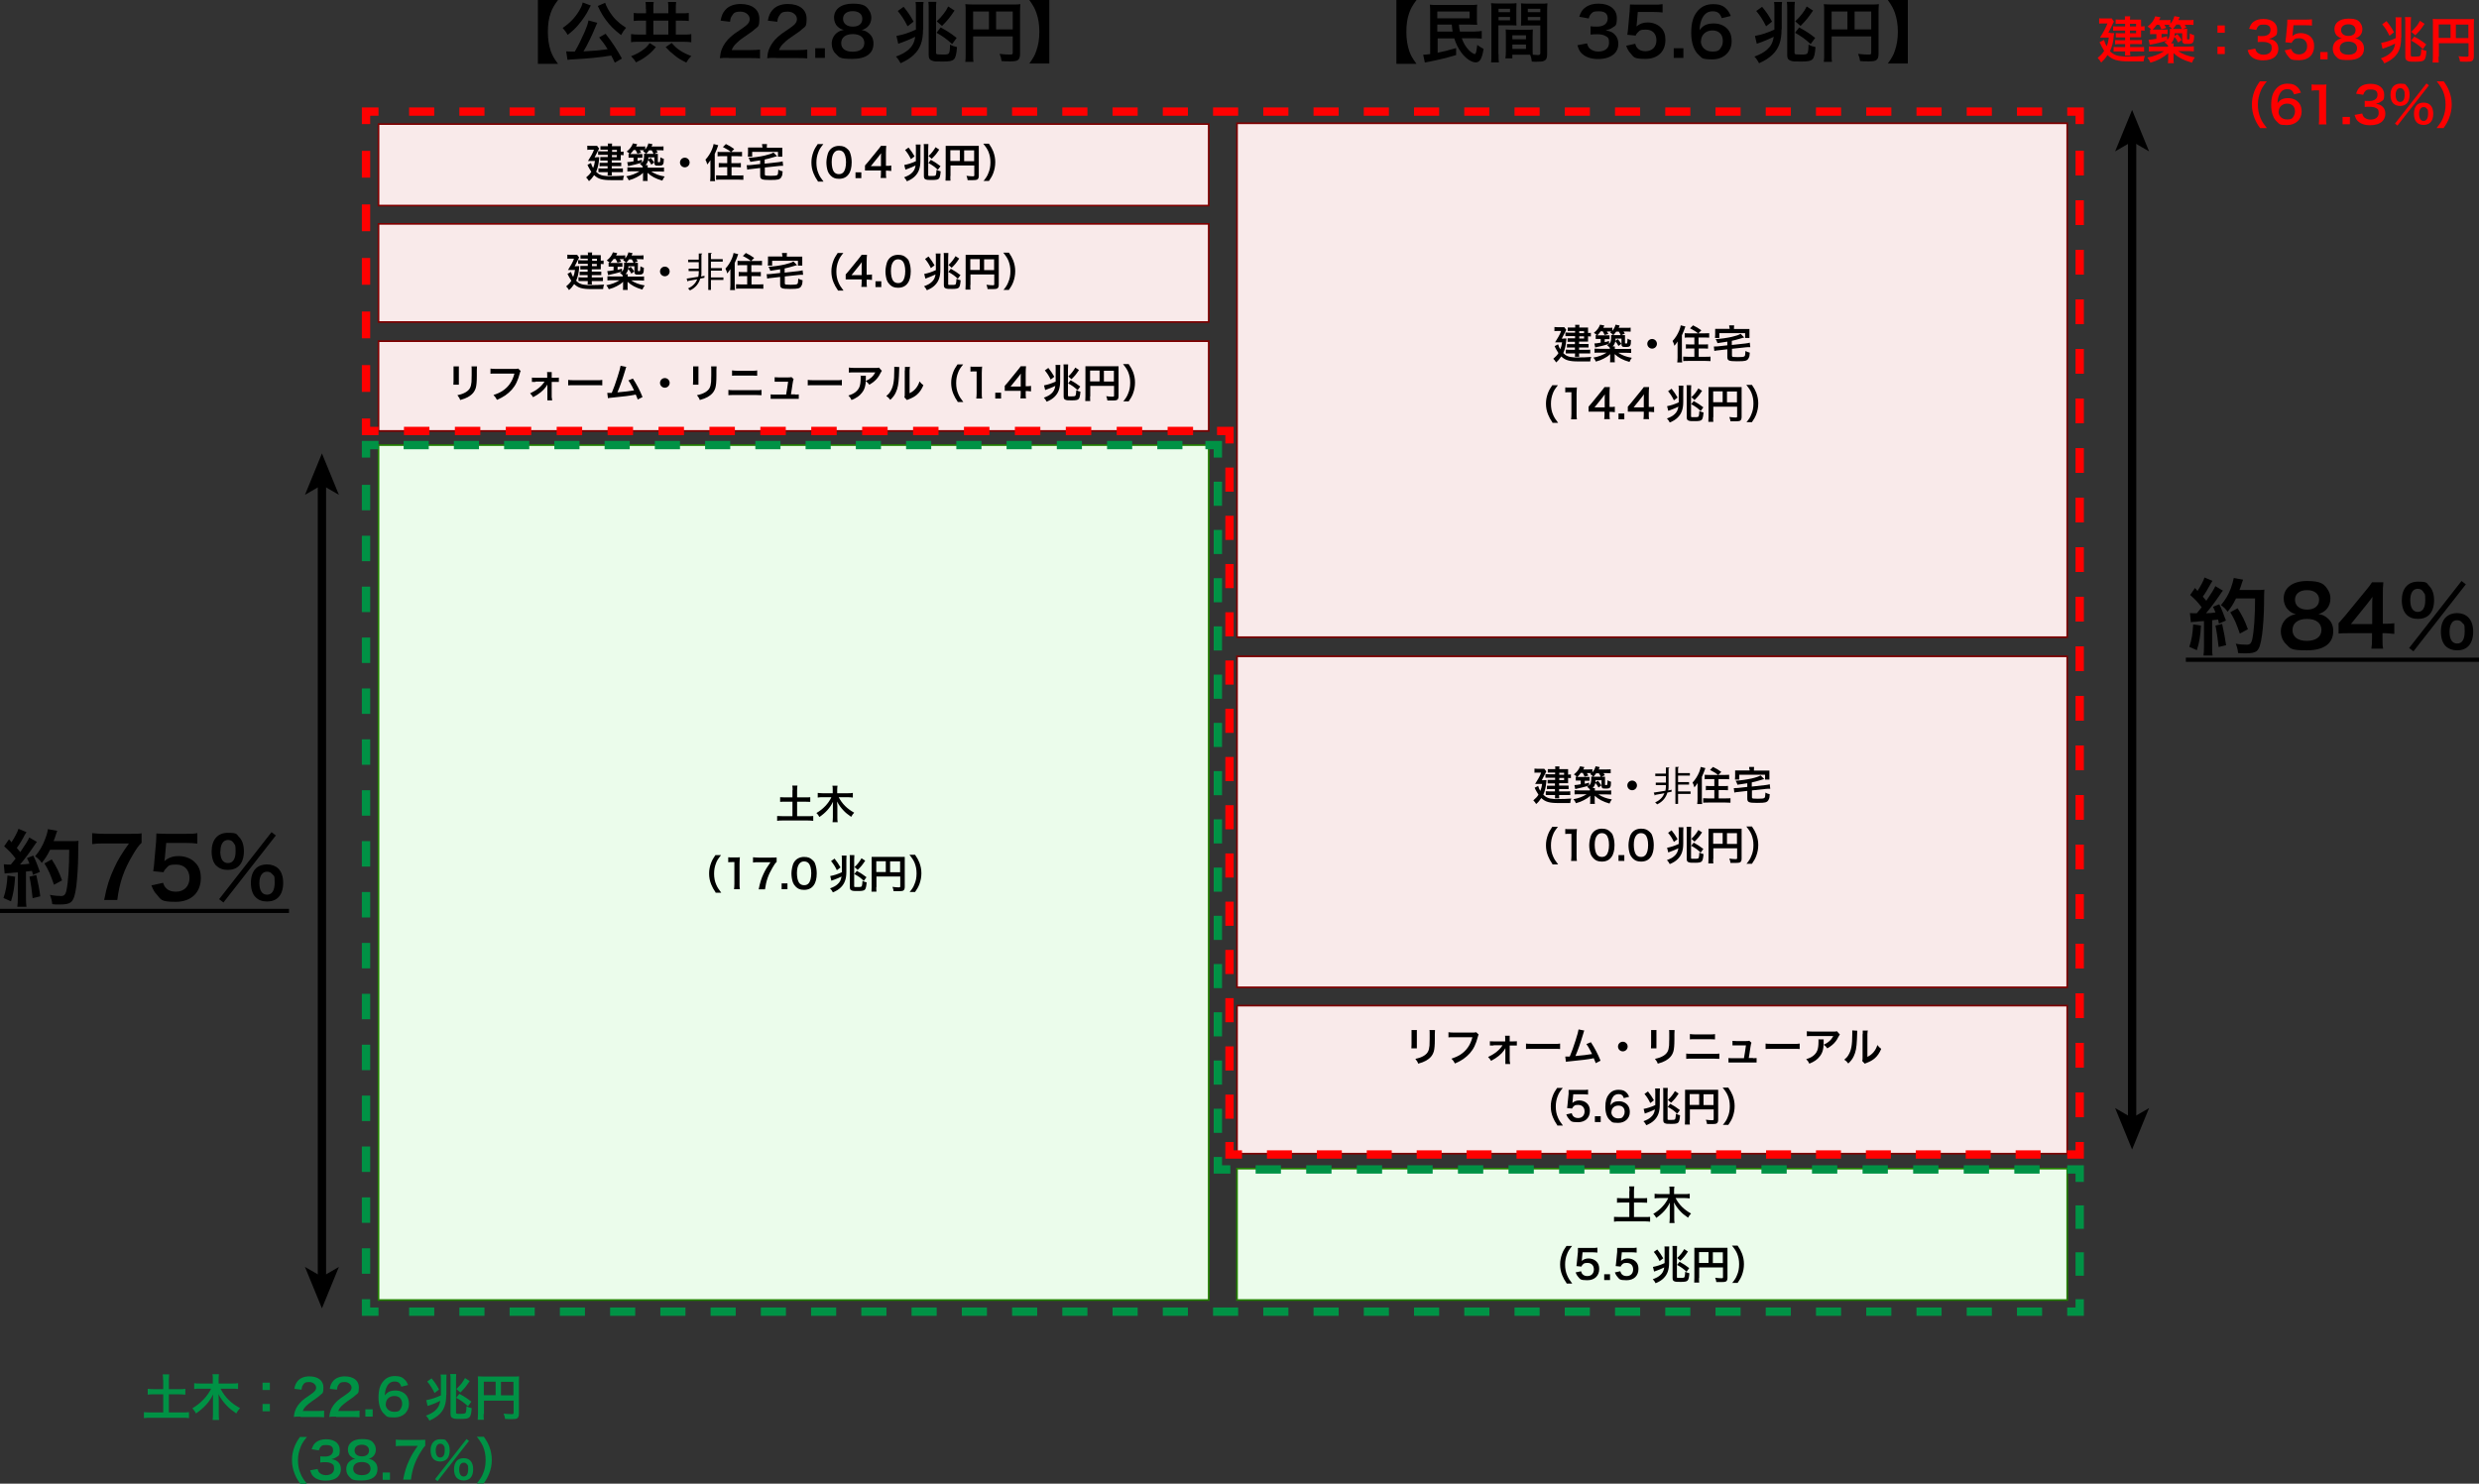
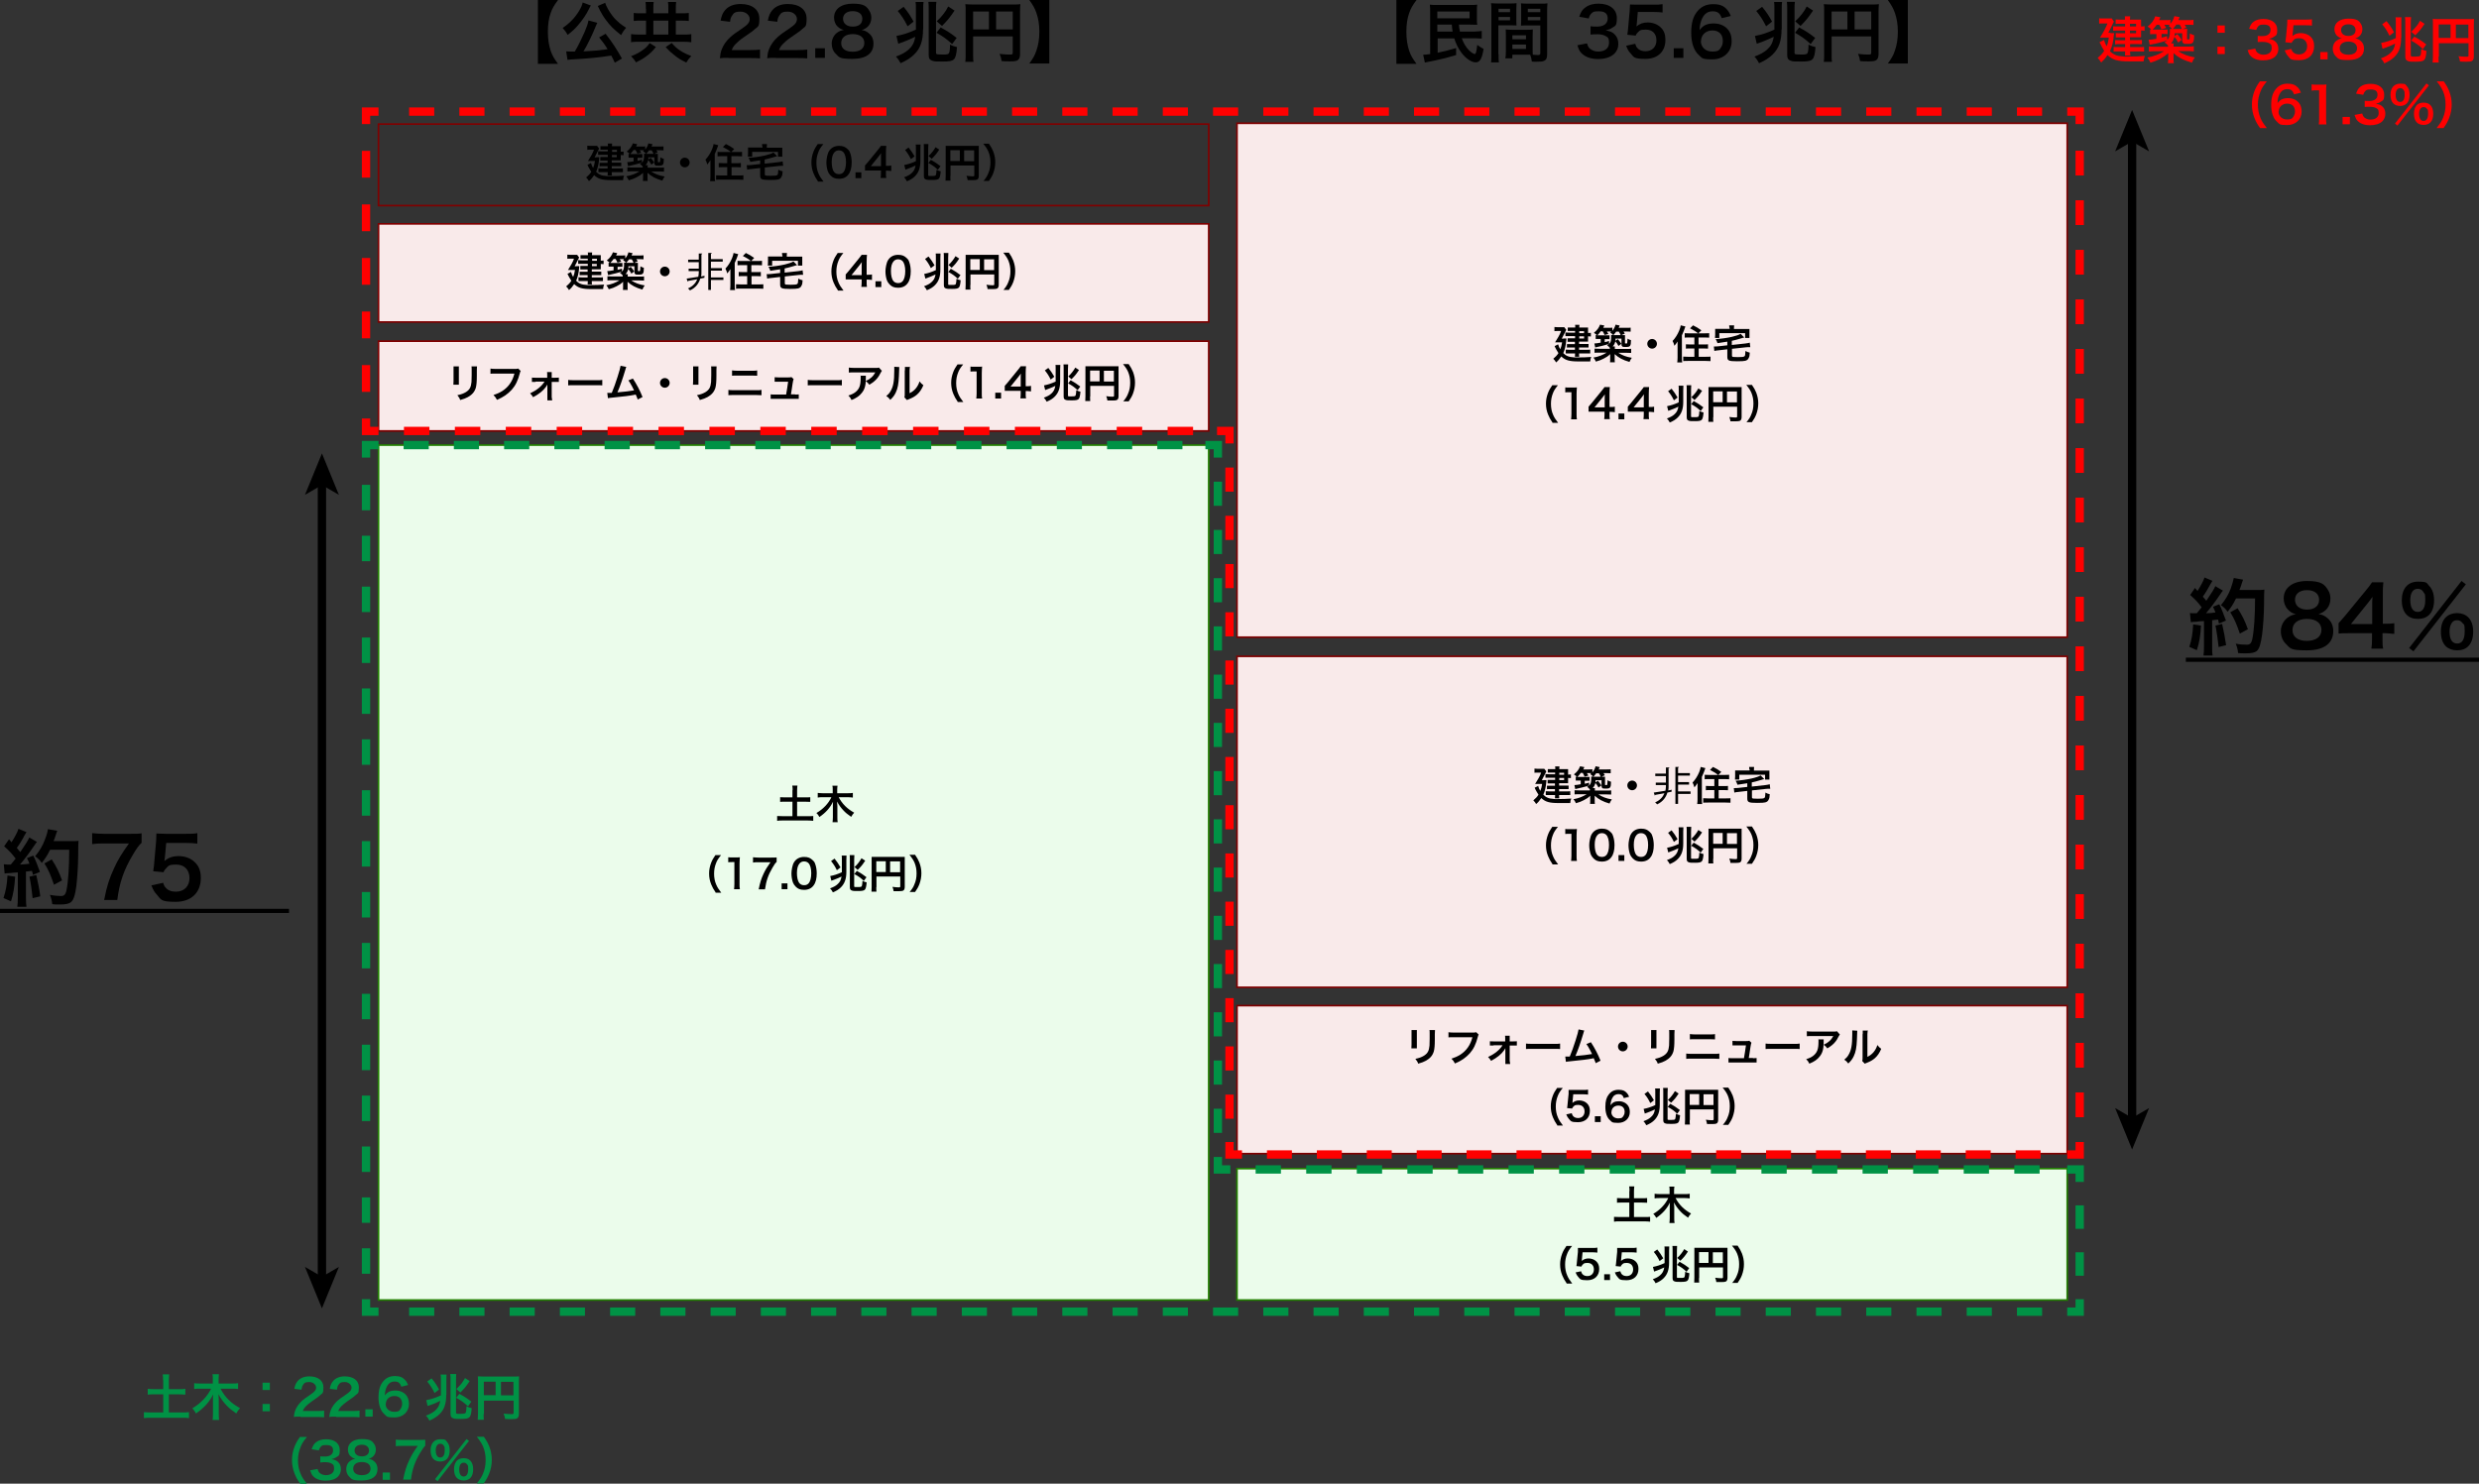
<svg xmlns="http://www.w3.org/2000/svg" width="1490" height="892" version="1.1" viewBox="0 0 1490 892">
  <rect x="0" y="0" width="1490" height="892" fill="#333333" stroke="none" />
  <defs>
    <style>
      .st0 {
        stroke-dasharray: 14.9 14.9;
      }

      .st0, .st1, .st2, .st3, .st4, .st5, .st6, .st7, .st8, .st9, .st10, .st11, .st12, .st13, .st14 {
        fill: none;
        stroke-miterlimit: 10;
        stroke-width: 5px;
      }

      .st0, .st4, .st6, .st8, .st9, .st11, .st13 {
        stroke: red;
      }

      .st15 {
        fill: #ebfceb;
      }

      .st1 {
        stroke-dasharray: 14.1 14.1;
      }

      .st1, .st2, .st3, .st5, .st7, .st12, .st14 {
        stroke: #009245;
      }

      .st16 {
        fill: #009245;
      }

      .st17 {
        fill: #228000;
      }

      .st2 {
        stroke-dasharray: 15.1 15.1;
      }

      .st18 {
        fill: #f9eaea;
      }

      .st3 {
        stroke-dasharray: 14.5 14.5;
      }

      .st4 {
        stroke-dasharray: 15.3 15.3;
      }

      .st5 {
        stroke-dasharray: 15.3 15.3;
      }

      .st6 {
        stroke-dasharray: 14.5 14.5;
      }

      .st7 {
        stroke-dasharray: 15.2 15.2;
      }

      .st8, .st14 {
        stroke-dasharray: 15.1 15.1;
      }

      .st19 {
        fill: red;
      }

      .st9 {
        stroke-dasharray: 16.1 16.1;
      }

      .st10 {
        stroke: #000;
      }

      .st13 {
        stroke-dasharray: 15 15;
      }

      .st20 {
        fill: #7f0000;
      }
    </style>
  </defs>
  <g id="bg">
    <g>
      <rect class="st15" x="227.5" y="267.6" width="499" height="514" />
      <path class="st17" d="M726,268.1v513H228V268.1h498M727,267.1H227v515h500V267.1h0Z" />
    </g>
    <g>
      <rect class="st15" x="743.5" y="702.6" width="499" height="79" />
      <path class="st17" d="M1242,703.1v78h-498v-78h498M1243,702.1h-500v80h500v-80h0Z" />
    </g>
    <g>
-       <rect class="st18" x="227.5" y="74.6" width="499" height="49" />
      <path class="st20" d="M726,75.1v48H228v-48h498M727,74.1H227v50h500v-50h0Z" />
    </g>
    <g>
      <rect class="st18" x="743.5" y="74.1" width="499" height="309" />
      <path class="st20" d="M1242,74.6v308h-498V74.6h498M1243,73.6h-500v310h500V73.6h0Z" />
    </g>
    <g>
      <rect class="st18" x="743.5" y="394.6" width="499" height="199" />
      <path class="st20" d="M1242,395.1v198h-498v-198h498M1243,394.1h-500v200h500v-200h0Z" />
    </g>
    <g>
      <rect class="st18" x="743.5" y="604.6" width="499" height="89" />
      <path class="st20" d="M1242,605.1v88h-498v-88h498M1243,604.1h-500v90h500v-90h0Z" />
    </g>
    <g>
      <rect class="st18" x="227.5" y="134.6" width="499" height="59" />
      <path class="st20" d="M726,135.1v58H228v-58h498M727,134.1H227v60h500v-60h0Z" />
    </g>
    <g>
      <rect class="st18" x="227.5" y="205.1" width="499" height="54" />
      <path class="st20" d="M726,205.6v53H228v-53h498M727,204.6H227v55h500v-55h0Z" />
    </g>
  </g>
  <g id="line">
    <g>
      <polyline class="st11" points="227.5 67.1 220 67.1 220 74.6" />
      <line class="st9" x1="220" y1="90.7" x2="220" y2="243.6" />
      <polyline class="st11" points="220 251.6 220 259.1 227.5 259.1" />
      <line class="st4" x1="242.8" y1="259.1" x2="723.9" y2="259.1" />
      <polyline class="st11" points="731.5 259.1 739 259.1 739 266.6" />
      <line class="st6" x1="739" y1="281.1" x2="739" y2="679.4" />
      <polyline class="st11" points="739 686.6 739 694.1 746.5 694.1" />
      <line class="st13" x1="761.5" y1="694.1" x2="1235" y2="694.1" />
      <polyline class="st11" points="1242.5 694.1 1250 694.1 1250 686.6" />
      <line class="st0" x1="1250" y1="671.7" x2="1250" y2="82.1" />
      <polyline class="st11" points="1250 74.6 1250 67.1 1242.5 67.1" />
      <line class="st8" x1="1227.4" y1="67.1" x2="235.1" y2="67.1" />
    </g>
    <g>
      <polyline class="st12" points="220 275.1 220 267.6 227.5 267.6" />
      <line class="st2" x1="242.6" y1="267.6" x2="717" y2="267.6" />
      <polyline class="st12" points="724.5 267.6 732 267.6 732 275.1" />
      <line class="st3" x1="732" y1="289.6" x2="732" y2="688.3" />
      <polyline class="st12" points="732 695.6 732 703.1 739.5 703.1" />
      <line class="st7" x1="754.7" y1="703.1" x2="1234.9" y2="703.1" />
      <polyline class="st12" points="1242.5 703.1 1250 703.1 1250 710.6" />
      <line class="st1" x1="1250" y1="724.7" x2="1250" y2="774.1" />
      <polyline class="st12" points="1250 781.1 1250 788.6 1242.5 788.6" />
      <line class="st14" x1="1227.4" y1="788.6" x2="235.1" y2="788.6" />
      <polyline class="st12" points="227.5 788.6 220 788.6 220 781.1" />
      <line class="st5" x1="220" y1="765.8" x2="220" y2="282.8" />
    </g>
  </g>
  <g id="text">
    <g>
      <path d="M323.3,38.3V0h12.1c-2.5,3.4-3.4,5-4.4,7.8-1.2,3.4-1.7,7-1.7,11.4s.6,8,1.7,11.4c1,2.8,1.9,4.4,4.4,7.8h-12.1Z" />
      <path d="M355.1,3.4q-.2.2-.4.6c0,0,0,.2-.2.4q-.2.4-.5,1c-1.5,3.2-4,6.8-6.6,9.8-1.9,2.2-3.2,3.4-6.2,5.8-1-1.8-1.8-2.8-3-4.2,4.4-3,7.4-6.2,9.9-10.3,1.2-2.1,1.9-3.6,2.1-5l4.9,1.8ZM369.5,37.6c-1-2.2-1.4-2.8-2.1-4.2-6.9,1.1-13.9,1.8-21.6,2.2-3.2.2-3.5.2-4.7.4l-.8-5.1c.9,0,1.8.1,2.9.1s1.2,0,2.3,0c2.1-3.6,4.1-7.7,5.9-11.8,1.3-3.1,1.9-4.7,2.3-6.9l5.3,1.4c-.2.5-.4.8-.8,1.8-1.9,4.8-5.4,12.1-7.5,15.4,6.3-.3,9.2-.6,14.5-1.3-1.8-3-2.8-4.3-5.1-7.1l3.9-2.2c3.9,5,7.1,9.9,9.8,14.9l-4.3,2.5ZM363.7,1.6c.6,2.1,2.4,5.3,4.4,7.9,1.2,1.6,2.6,3,4.4,4.5,1,.8,1.6,1.2,3.8,2.7-1.3,1.5-2,2.5-3,4.4-4.6-3.6-6.7-5.8-9.2-9.2-1.5-2-2.7-4.1-3.7-6,0-.2-.2-.5-.4-.9q-.1-.3-.4-.8t-.3-.6l4.4-1.9Z" />
      <path d="M388.2,5.4c0-2,0-3.1-.2-4.2h4.9c-.2,1-.2,2.2-.2,4.1v2.7h9v-2.6c0-2.1,0-3.1-.2-4.2h4.9c-.2,1.2-.2,2.3-.2,4.2v2.6h3.3c1.8,0,3.3,0,4.5-.2v4.8c-1.2-.1-2.6-.2-4.5-.2h-3.3v8.4h4.1c2.1,0,4,0,5.2-.3v4.9c-1.3-.2-3.1-.3-5.2-.3h-25.9c-2,0-3.8,0-5.1.3v-4.9c1.2.2,3,.3,5.1.3h3.9v-8.4h-3c-1.9,0-3.2,0-4.4.2v-4.8c1.3.2,2.6.2,4.4.2h3v-2.6ZM394.2,28.3c-2.1,2.6-3.6,4-6.1,5.8-1.9,1.4-3.4,2.2-5.8,3.4-1-1.6-1.8-2.5-3-3.7,2.8-1.1,4.5-2,6.6-3.4,2.1-1.5,3.1-2.4,4.6-4.5l3.8,2.4ZM401.7,20.8v-8.4h-9v8.4h9ZM403.8,25.9c2,2.3,3.2,3.4,5.5,4.8,1.9,1.2,3.3,1.9,6.2,3-1.2,1.2-2,2.2-3,3.9-3.3-1.6-4.8-2.5-7-4.3-2.3-1.8-3.4-2.8-5.4-5l3.7-2.5Z" />
      <path d="M437.9,34.8c-3.1,0-3.8,0-5.2.2.2-2.3.5-3.7,1-5.1,1.1-2.9,2.9-5.5,5.5-7.8,1.4-1.2,2.6-2.2,6.6-4.8,3.7-2.5,4.8-3.8,4.8-5.9s-2.1-4.4-5.5-4.4-4.1.8-5.1,2.4c-.7,1-1,1.8-1.2,3.7l-5.7-.7c.6-3,1.3-4.7,2.8-6.4,2-2.3,5.2-3.6,9.2-3.6,7,0,11.3,3.4,11.3,8.8s-.9,4.6-2.8,6.4c-1.1,1-1.5,1.4-6.7,4.9-1.8,1.2-3.8,2.9-4.8,4-1.2,1.3-1.7,2.1-2.3,3.6h11.2c2.5,0,4.5-.1,5.8-.3v5.3c-1.9-.2-3.5-.2-6-.2h-12.8Z" />
      <path d="M466.3,34.8c-3.1,0-3.8,0-5.2.2.2-2.3.5-3.7,1-5.1,1.1-2.9,2.9-5.5,5.5-7.8,1.4-1.2,2.6-2.2,6.6-4.8,3.7-2.5,4.8-3.8,4.8-5.9s-2.1-4.4-5.5-4.4-4.1.8-5.1,2.4c-.7,1-1,1.8-1.2,3.7l-5.7-.7c.6-3,1.3-4.7,2.8-6.4,2-2.3,5.2-3.6,9.2-3.6,7,0,11.3,3.4,11.3,8.8s-.9,4.6-2.8,6.4c-1.1,1-1.5,1.4-6.7,4.9-1.8,1.2-3.8,2.9-4.8,4-1.2,1.3-1.7,2.1-2.3,3.6h11.2c2.5,0,4.5-.1,5.8-.3v5.3c-1.9-.2-3.5-.2-6-.2h-12.8Z" />
      <path d="M490,34.8v-5.8h5.8v5.8h-5.8Z" />
      <path d="M503.3,15.9c-1.2-1.3-2-3.2-2-5.3,0-5.1,4.3-8.4,11.2-8.4s8.4,1.6,10.1,4.4c.7,1.1,1.1,2.6,1.1,4,0,3.7-2.1,6.4-5.8,7.5,1.8.2,3,.8,4.3,1.9,1.9,1.5,2.8,3.6,2.8,6.2,0,6-4.5,9.2-12.7,9.2s-7.8-1-10.1-3.2c-1.5-1.4-2.3-3.6-2.3-6s1.1-5,3.3-6.6c1.3-.9,2.3-1.3,4-1.6-1.7-.4-2.7-1-3.9-2.2ZM519.5,25.8c0-3.3-2.6-5.3-6.9-5.3s-7,2-7,5.4,2.6,5.2,6.9,5.2,7-1.9,7-5.2ZM506.7,11.2c0,2.9,2.2,4.8,5.9,4.8s5.7-1.8,5.7-4.7-2.2-4.6-5.8-4.6-5.8,1.8-5.8,4.6Z" />
      <path d="M554.8,17.5c0,7.1-1.6,11.7-5.5,15.4-2.1,2-4.4,3.5-8,5.1-1-1.8-1.5-2.6-2.8-4,3.6-1.3,5.4-2.4,7.4-4,2.4-2.1,3.6-4.2,4.2-7.9-2.6,1.3-6.3,2.9-10.2,4.2l-1.1-4.7c4.1-.8,6.8-1.6,11.7-3.8v-.6s0-11.8,0-11.8c0-2.2,0-3.1-.2-4.2h4.8c-.2,1-.2,2.4-.2,4.4v12.1ZM543.1,4.1c2.6,3.1,4.1,5.4,6,8.9l-3.6,2.8c-1.9-3.8-3.4-6.1-5.9-9.2l3.5-2.5ZM562.8,1.1c-.2,1.5-.2,2.5-.2,4.3v26.2c0,.8.2,1,1.2,1.1.4,0,1.8.1,3.1.1,2.3,0,3.2-.2,3.5-.9.4-.7.6-2.4.6-5.1,1.5.8,2.5,1.1,4.2,1.5-.3,4.2-.8,6.4-1.9,7.4-1,1-2.8,1.3-6.7,1.3s-5.1,0-6.3-.5c-1.5-.5-2.1-1.4-2.1-3.4V5.6c0-2,0-3-.2-4.5h4.7ZM565.4,16.5c4.2,2.3,6.2,3.6,9.6,6.3l-2.7,3.7c-3.4-3.1-5.5-4.6-9.4-6.8l2.5-3.2ZM573.7,6.4c-3,4.4-3.8,5.4-7.5,9.2l-3.2-2.8c1.8-1.7,2.6-2.5,4-4.3,1.4-1.8,1.9-2.6,2.9-4.6l3.9,2.5Z" />
      <path d="M584.9,32.6c0,2.5,0,3.7.2,4.6h-4.9c.2-1.3.2-2.7.2-4.8V6.3c0-1.7,0-2.7-.2-3.8,1.3.1,2.3.2,4.4.2h24.3c2.2,0,3.4,0,4.4-.2-.1,1.2-.2,2.2-.2,4.4v25.6c0,2-.5,3.2-1.6,3.8-.8.4-2,.6-4.2.6s-3.8,0-5.3-.2c-.2-1.6-.5-2.7-1.2-4.3,2.6.3,4.6.4,6.1.4s1.8-.1,1.8-1.1v-9.8h-23.8v10.7ZM594.4,6.9h-9.5v10.8h9.5V6.9ZM608.7,17.7V6.9h-10v10.8h10Z" />
      <path d="M618.6,38.3c2.4-3.4,3.4-5,4.3-7.8,1.2-3.4,1.8-7,1.8-11.4s-.6-8-1.8-11.4c-1-2.8-1.9-4.4-4.3-7.8h12.1v38.3h-12.1Z" />
    </g>
    <g>
      <path d="M839.3,38.3V0h12.1c-2.5,3.4-3.4,5-4.4,7.8-1.2,3.4-1.7,7-1.7,11.4s.6,8,1.7,11.4c1,2.8,1.9,4.4,4.4,7.8h-12.1Z" />
      <path d="M876.9,14.8c0,1.4.2,2.1.6,4.2h8.2c2.8-.1,3.7-.2,4.9-.4v4.6c-1.5-.1-2.7-.2-3.8-.2h-8.2c1,2.8,2.3,5.1,4.2,7.1,1.2,1.2,2.9,2.4,3.6,2.4s1-1.4,1.5-5.5c1.5,1.1,2.3,1.6,3.8,2.4-.9,5.8-2.2,8.1-4.7,8.1s-5.9-2.2-8.6-5.8c-1.9-2.5-3.3-5.4-4.3-8.6h-10v8.6c4.5-1,6.7-1.5,11.1-2.8v4.2c-4.6,1.4-7.8,2.2-12.4,3.2-1.2.2-2.7.5-3.4.7q-.6.1-1.6.3c-.7.2-.8.2-1.4.3l-1-4.7c1.1,0,1.9-.1,4.2-.4V7.6c0-2.1,0-3.4-.2-4.8,1.4.2,2.5.2,4.8.2h19.2c2.1,0,3.2,0,4.5-.2-.2,1-.2,1.8-.2,3.8v4.6c0,1.7,0,2.8.2,3.7-1.3,0-2.5-.1-4.4-.1h-6.5ZM863.9,11h19.4v-4.1h-19.4v4.1ZM863.9,14.8v4.2h9.2c-.2-.9-.3-2.3-.5-4.2h-8.6Z" />
      <path d="M900.7,32.6c0,2.4,0,3.8.2,4.9h-4.7c.2-1.2.2-2.5.2-5V6.4c0-2.1,0-3.2-.2-4.5,1.1.1,2.2.2,4.1.2h7.1c2.1,0,3,0,4.1-.2,0,1.3-.1,2.2-.1,3.7v6.1c0,1.8,0,2.8.1,3.6-1,0-2.3-.1-3.7-.1h-7.2v17.3ZM900.7,7.3h6.9v-2h-6.9v2ZM900.7,12.2h6.9v-2h-6.9v2ZM921.2,29.4c0,1.5,0,2.4.1,3.5.9,0,2.3.2,3,.2,1.1,0,1.5-.3,1.5-1.1V15.3h-7.9c-1.4,0-2.7,0-3.7.1,0-1.2.1-1.9.1-3.6v-6.1c0-1.4,0-2.5-.1-3.7,1.1.1,2,.2,4.1.2h7.7c2,0,3,0,4.1-.2-.1,1.4-.2,2.4-.2,4.4v26.2c0,2.4-.5,3.4-1.9,4-.8.4-2,.5-4.5.5s-.7,0-2.8-.1c-.2-1.8-.4-2.5-1-4.1-1.2,0-1.9,0-2.2,0h-8.5v2.2h-4.2c.2-1,.3-2.6.3-4v-9.8c0-1.4,0-2.5-.1-3.6,1.2.1,2.1.2,3.7.2h8.9c1.7,0,2.6,0,3.7-.2,0,1-.1,2-.1,3.6v8.1ZM909,23.6h8.2v-2.4h-8.2v2.4ZM909,29.4h8.2v-2.6h-8.2v2.6ZM918.3,7.3h7.5v-2h-7.5v2ZM918.3,12.2h7.5v-2h-7.5v2Z" />
      <path d="M953.9,26.1c.5,1.8.9,2.5,1.9,3.3,1.3,1,2.9,1.6,4.8,1.6,4,0,6.5-2,6.5-5.2s-.8-3.4-2.2-4.2c-1-.6-2.8-1-4.6-1s-2.9,0-4.3.2v-5c1.3.2,2.2.2,3.9.2,4,0,6.4-1.8,6.4-4.9s-1.9-4.3-5.3-4.3-3.4.4-4.4,1.2c-.8.8-1.2,1.4-1.7,3.1l-5.7-1c1-3,1.9-4.4,3.8-5.7,2-1.5,4.6-2.2,7.8-2.2,6.7,0,11,3.4,11,8.6s-1,4.6-2.8,5.9c-.9.7-1.8,1-3.9,1.6,2.8.4,4.3,1.1,5.7,2.7,1.3,1.5,1.9,3.2,1.9,5.5s-.9,4.4-2.4,5.8c-2.2,2.1-5.6,3.2-9.8,3.2s-7.9-1.2-10.2-3.8c-1-1.1-1.5-2.2-2.2-4.5l5.7-1.1Z" />
      <path d="M982.9,26.5c.4,1.2.6,1.7,1.2,2.3,1.1,1.4,2.8,2,4.9,2,4,0,6.6-2.6,6.6-6.6s-2.5-6.4-6.3-6.4-3.7.6-5,1.8c-.6.6-.8.9-1.2,1.8l-5-.5c.4-2.8.4-3,.5-4.2l.9-9.9c0-.7.1-2.1.2-4.1,1.2,0,2.1.1,4.2.1h9.8c2.8,0,3.8,0,5.6-.3v5c-1.8-.2-3.3-.3-5.5-.3h-9.4l-.6,7c0,.3-.1.9-.2,1.7,2-1.7,4.1-2.4,6.8-2.4s5.8,1,7.8,3c2,1.9,2.8,4.3,2.8,7.5,0,7-4.6,11.4-12,11.4s-6.9-1.1-9.1-3.5c-1.1-1.2-1.6-2.1-2.5-4.4l5.5-1.2Z" />
      <path d="M1006,34.8v-5.8h5.8v5.8h-5.8Z" />
      <path d="M1034.8,10.8c-1-2.9-2.5-4-5.4-4s-4.9,1.4-6.3,4.2c-1,2.1-1.4,4-1.6,7.1,2.2-2.9,4.5-4,8.6-4s7.5,1.8,9.3,4.8c1,1.6,1.4,3.6,1.4,6,0,6.3-4.8,10.8-11.6,10.8s-6.2-1-8.1-2.6c-3-2.6-4.6-7.4-4.6-13.4s1.2-9.6,3.3-12.4c2.4-3.2,5.6-4.8,9.8-4.8s6.3,1,8.2,3c1,1.1,1.6,2,2.5,4.1l-5.4,1.3ZM1022.3,24.7c0,3.6,2.8,6.3,6.8,6.3s4.4-1,5.5-2.8c.6-.9.9-2.2.9-3.6,0-4-2.4-6.3-6.3-6.3s-6.8,2.7-6.8,6.4Z" />
      <path d="M1070.8,17.5c0,7.1-1.6,11.7-5.5,15.4-2.1,2-4.4,3.5-8,5.1-1-1.8-1.5-2.6-2.8-4,3.6-1.3,5.4-2.4,7.4-4,2.4-2.1,3.6-4.2,4.2-7.9-2.6,1.3-6.3,2.9-10.2,4.2l-1.1-4.7c4.1-.8,6.8-1.6,11.7-3.8v-.6s0-11.8,0-11.8c0-2.2,0-3.1-.2-4.2h4.8c-.2,1-.2,2.4-.2,4.4v12.1ZM1059.1,4.1c2.6,3.1,4.1,5.4,6,8.9l-3.6,2.8c-1.9-3.8-3.4-6.1-5.9-9.2l3.5-2.5ZM1078.8,1.1c-.2,1.5-.2,2.5-.2,4.3v26.2c0,.8.2,1,1.2,1.1.4,0,1.8.1,3.1.1,2.3,0,3.2-.2,3.5-.9.4-.7.6-2.4.6-5.1,1.5.8,2.5,1.1,4.2,1.5-.3,4.2-.8,6.4-1.9,7.4-1,1-2.8,1.3-6.7,1.3s-5.1,0-6.3-.5c-1.5-.5-2.1-1.4-2.1-3.4V5.6c0-2,0-3-.2-4.5h4.7ZM1081.4,16.5c4.2,2.3,6.2,3.6,9.6,6.3l-2.7,3.7c-3.4-3.1-5.5-4.6-9.4-6.8l2.5-3.2ZM1089.7,6.4c-3,4.4-3.8,5.4-7.5,9.2l-3.2-2.8c1.8-1.7,2.6-2.5,4-4.3,1.4-1.8,1.9-2.6,2.9-4.6l3.9,2.5Z" />
      <path d="M1100.9,32.6c0,2.5,0,3.7.2,4.6h-4.9c.2-1.3.2-2.7.2-4.8V6.3c0-1.7,0-2.7-.2-3.8,1.3.1,2.3.2,4.4.2h24.3c2.2,0,3.4,0,4.4-.2-.1,1.2-.2,2.2-.2,4.4v25.6c0,2-.5,3.2-1.6,3.8-.8.4-2,.6-4.2.6s-3.8,0-5.3-.2c-.2-1.6-.5-2.7-1.2-4.3,2.6.3,4.6.4,6.1.4s1.8-.1,1.8-1.1v-9.8h-23.8v10.7ZM1110.4,6.9h-9.5v10.8h9.5V6.9ZM1124.7,17.7V6.9h-10v10.8h10Z" />
      <path d="M1134.6,38.3c2.4-3.4,3.4-5,4.3-7.8,1.2-3.4,1.8-7,1.8-11.4s-.6-8-1.8-11.4c-1-2.8-1.9-4.4-4.3-7.8h12.1v38.3h-12.1Z" />
    </g>
    <g>
      <path class="st16" d="M98,829.8c0-1.3,0-2.4-.2-3.5h3.9c-.1,1.1-.2,2.2-.2,3.5v5.4h6c1.7,0,2.7,0,3.9-.2v3.5c-1.2-.1-2.3-.2-3.9-.2h-6v10.9h7.9c1.7,0,3.1,0,4.2-.2v3.6c-1.2-.2-2.5-.2-4.2-.2h-18.6c-1.7,0-3.1,0-4.3.2v-3.6c1.1.1,2.5.2,4.3.2h7.3v-10.9h-5.4c-1.6,0-2.8,0-3.9.2v-3.5c1.1.1,2.3.2,3.9.2h5.4v-5.4Z" />
      <path class="st16" d="M132.6,835c2.6,5,6.3,8.7,11.7,11.6-1.1,1.2-1.4,1.6-2.3,3.2-2.7-1.9-4.3-3.2-5.8-4.8-2-2.1-3.4-4-4.9-6.8.1,1.3.2,2.5.2,3.4v8.4c0,1.4,0,2.6.2,3.7h-3.9c.1-1.1.2-2.3.2-3.8v-8.3c0-.8,0-2.1.1-3.3-2.2,4.6-5.5,8.2-10.3,11.5-.7-1.3-1.3-2.2-2.2-3.1,5-2.9,9.1-7.3,11.3-11.8h-6.6c-1.4,0-2.5,0-3.6.2v-3.5c1.1.2,2.2.2,3.6.2h7.6v-2.8c0-1.2,0-1.9-.2-2.8h3.9c-.1.8-.2,1.6-.2,2.8v2.8h8.1c1.5,0,2.6,0,3.6-.2v3.5c-1.1-.2-2.3-.2-3.6-.2h-7Z" />
      <path class="st16" d="M162.2,831.3v4.4h-4.4v-4.4h4.4ZM162.2,844.1v4.4h-4.4v-4.4h4.4Z" />
      <path class="st16" d="M180.5,851.7c-2.3,0-2.8,0-3.9.2.2-1.7.4-2.8.8-3.8.8-2.2,2.2-4.1,4.1-5.9,1-.9,1.9-1.6,4.9-3.6,2.8-1.9,3.6-2.9,3.6-4.4s-1.6-3.3-4.1-3.3-3.1.6-3.8,1.8c-.5.7-.7,1.4-.9,2.8l-4.3-.5c.4-2.3,1-3.5,2.1-4.8,1.5-1.7,3.9-2.7,6.9-2.7,5.2,0,8.5,2.5,8.5,6.6s-.7,3.4-2.1,4.8c-.8.8-1.1,1-5,3.7-1.3.9-2.8,2.2-3.6,3-.9,1-1.3,1.6-1.7,2.7h8.4c1.9,0,3.4,0,4.4-.2v4c-1.4-.1-2.6-.2-4.5-.2h-9.6Z" />
      <path class="st16" d="M201.8,851.7c-2.3,0-2.8,0-3.9.2.2-1.7.4-2.8.8-3.8.8-2.2,2.2-4.1,4.1-5.9,1-.9,1.9-1.6,4.9-3.6,2.8-1.9,3.6-2.9,3.6-4.4s-1.6-3.3-4.1-3.3-3.1.6-3.8,1.8c-.5.7-.7,1.4-.9,2.8l-4.3-.5c.4-2.3,1-3.5,2.1-4.8,1.5-1.7,3.9-2.7,6.9-2.7,5.2,0,8.5,2.5,8.5,6.6s-.7,3.4-2.1,4.8c-.8.8-1.1,1-5,3.7-1.3.9-2.8,2.2-3.6,3-.9,1-1.3,1.6-1.7,2.7h8.4c1.9,0,3.4,0,4.4-.2v4c-1.4-.1-2.6-.2-4.5-.2h-9.6Z" />
      <path class="st16" d="M219.6,851.7v-4.4h4.4v4.4h-4.4Z" />
      <path class="st16" d="M241.2,833.6c-.8-2.2-1.9-3-4-3s-3.7,1-4.7,3.1c-.8,1.6-1.1,3-1.2,5.3,1.6-2.2,3.4-3,6.4-3s5.6,1.3,7,3.6c.7,1.2,1.1,2.7,1.1,4.5,0,4.7-3.6,8.1-8.7,8.1s-4.6-.7-6.1-2c-2.2-1.9-3.5-5.5-3.5-10s.9-7.2,2.5-9.3c1.8-2.4,4.2-3.6,7.3-3.6s4.7.8,6.1,2.3c.8.8,1.2,1.5,1.9,3.1l-4.1,1ZM231.8,844.1c0,2.7,2.1,4.7,5.1,4.7s3.3-.8,4.1-2.1c.4-.7.7-1.7.7-2.7,0-3-1.8-4.7-4.7-4.7s-5.1,2-5.1,4.8Z" />
      <path class="st16" d="M268.2,838.7c0,5.3-1.2,8.8-4.1,11.6-1.6,1.5-3.3,2.6-6,3.8-.7-1.4-1.1-2-2.1-3,2.7-1,4.1-1.8,5.5-3,1.8-1.6,2.7-3.2,3.1-5.9-1.9,1-4.7,2.2-7.6,3.1l-.8-3.5c3.1-.6,5.1-1.2,8.8-2.9v-.5s0-8.8,0-8.8c0-1.6,0-2.3-.2-3.2h3.6c-.1.8-.1,1.8-.1,3.3v9.1ZM259.4,828.7c1.9,2.3,3.1,4,4.5,6.7l-2.7,2.1c-1.4-2.8-2.5-4.6-4.4-6.9l2.6-1.9ZM274.2,826.4c-.1,1.1-.1,1.9-.1,3.2v19.6c0,.6.2.7.9.8.3,0,1.4,0,2.3,0,1.7,0,2.4-.2,2.6-.7.3-.5.4-1.8.5-3.8,1.1.6,1.9.8,3.1,1.1-.2,3.2-.6,4.8-1.4,5.5-.7.7-2.1,1-5,1s-3.8,0-4.7-.4c-1.1-.4-1.6-1-1.6-2.6v-20.6c0-1.5,0-2.2-.2-3.4h3.5ZM276.1,838c3.1,1.7,4.7,2.7,7.2,4.7l-2,2.8c-2.5-2.3-4.1-3.5-7.1-5.1l1.9-2.4ZM282.3,830.3c-2.2,3.3-2.8,4.1-5.6,6.9l-2.4-2.1c1.3-1.3,1.9-1.9,3-3.2,1-1.4,1.4-2,2.2-3.4l2.9,1.9Z" />
      <path class="st16" d="M290.7,850.1c0,1.9,0,2.8.1,3.5h-3.7c.1-1,.2-2,.2-3.6v-19.6c0-1.3,0-2-.1-2.9,1,0,1.7.1,3.3.1h18.2c1.6,0,2.5,0,3.3-.1,0,.9-.1,1.6-.1,3.3v19.2c0,1.5-.4,2.4-1.2,2.8-.6.3-1.5.4-3.1.4s-2.8,0-4-.1c-.2-1.2-.4-2-.9-3.2,2,.2,3.5.3,4.6.3s1.4,0,1.4-.8v-7.3h-17.8v8ZM297.9,830.7h-7.1v8.1h7.1v-8.1ZM308.6,838.9v-8.1h-7.5v8.1h7.5Z" />
    </g>
    <g>
      <path class="st16" d="M180.4,892c-1.7-2.4-2.4-3.7-3.3-5.9-1.1-2.8-1.6-5.4-1.6-8.3s.5-5.3,1.5-8c.9-2.2,1.6-3.5,3.3-5.9h4.2c-2.1,2.6-3,4-3.8,6-1,2.5-1.6,5-1.6,8s.5,5.7,1.6,8.2c.8,2,1.7,3.3,3.8,6h-4.2Z" />
      <path class="st16" d="M190.9,883.2c.4,1.4.7,1.9,1.4,2.5,1,.8,2.2,1.2,3.6,1.2,3,0,4.9-1.5,4.9-3.9s-.6-2.5-1.7-3.2c-.7-.4-2.1-.7-3.4-.7s-2.2,0-3.2.2v-3.7c1,.1,1.6.1,2.9.1,3,0,4.8-1.4,4.8-3.7s-1.4-3.2-4-3.2-2.6.3-3.3.9c-.6.6-.9,1.1-1.3,2.3l-4.3-.7c.8-2.2,1.4-3.3,2.8-4.3,1.5-1.1,3.5-1.7,5.9-1.7,5,0,8.2,2.5,8.2,6.4s-.8,3.5-2.1,4.4c-.7.5-1.3.8-2.9,1.2,2.1.3,3.2.8,4.3,2,1,1.1,1.4,2.4,1.4,4.1s-.7,3.3-1.8,4.4c-1.6,1.6-4.2,2.4-7.4,2.4s-5.9-.9-7.6-2.8c-.7-.8-1.1-1.6-1.7-3.4l4.3-.8Z" />
      <path class="st16" d="M210.6,875.5c-.9-1-1.5-2.4-1.5-4,0-3.8,3.2-6.3,8.4-6.3s6.3,1.2,7.6,3.3c.5.8.8,1.9.8,3,0,2.8-1.6,4.8-4.3,5.6,1.4.2,2.2.6,3.2,1.4,1.4,1.1,2.1,2.7,2.1,4.7,0,4.5-3.4,6.9-9.5,6.9s-5.9-.8-7.6-2.4c-1.1-1.1-1.7-2.7-1.7-4.5s.8-3.8,2.5-4.9c1-.7,1.7-1,3-1.2-1.3-.3-2-.8-2.9-1.7ZM222.7,883c0-2.5-1.9-4-5.2-4s-5.2,1.5-5.2,4,1.9,3.9,5.2,3.9,5.2-1.4,5.2-3.9ZM213.1,872c0,2.2,1.7,3.6,4.4,3.6s4.3-1.3,4.3-3.5-1.7-3.5-4.3-3.5-4.4,1.3-4.4,3.4Z" />
      <path class="st16" d="M230,889.7v-4.4h4.4v4.4h-4.4Z" />
      <path class="st16" d="M255.7,869.1c-1,.9-1.8,2.2-3.1,4.3-3.2,5.3-4.8,9.9-5.6,16.2h-4.7c1-5,1.9-7.9,3.6-11.6,1.4-3,2.6-5,5.2-8.7h-9.3c-1.8,0-2.7,0-3.9.2v-4c1.4.2,2.3.2,4.1.2h9.5c2.2,0,3,0,4.1-.1v3.5Z" />
      <path class="st16" d="M260.5,877.2c-1.1-1.1-1.7-2.9-1.7-5.2,0-4.2,2.2-6.7,5.8-6.7s3.1.5,4,1.5c1.1,1.1,1.7,2.9,1.7,5.2s-.6,4.1-1.7,5.2c-1,1-2.4,1.5-4,1.5s-3.1-.5-4.1-1.5ZM280.3,865.1l1.6,1.2-18.9,24.2-1.5-1.2,18.9-24.1ZM261.9,872c0,2.8,1,4.3,2.7,4.3s2.7-1.5,2.7-4.2-.2-2.2-.5-2.8c-.5-.9-1.2-1.3-2.2-1.3-1.7,0-2.7,1.5-2.7,4.1ZM274.6,888.6c-1.1-1.1-1.7-2.9-1.7-5.2s.6-4,1.7-5.2c1-1,2.4-1.5,4.1-1.5s3.1.5,4,1.5c1.1,1.1,1.7,2.9,1.7,5.2s-.6,4.1-1.7,5.2c-1,1-2.4,1.5-4,1.5s-3.1-.5-4.1-1.5ZM276.8,880.3c-.5.8-.8,1.8-.8,3.1,0,2.8,1,4.3,2.7,4.3s2.7-1.5,2.7-4.4-.3-2.3-.8-3c-.5-.7-1-.9-1.9-.9s-1.4.3-1.9,1Z" />
      <path class="st16" d="M286.5,892c2.1-2.7,3-4,3.8-6,1.1-2.5,1.6-5.2,1.6-8.2s-.5-5.5-1.5-8c-.9-2-1.7-3.3-3.8-6h4.2c1.7,2.4,2.4,3.7,3.3,5.9,1,2.7,1.5,5.2,1.5,8s-.5,5.5-1.6,8.3c-.9,2.2-1.6,3.5-3.3,5.9h-4.2Z" />
    </g>
    <g>
      <path d="M358.5,94.5c1.1,0,1.3,0,1.7,0,0,.4,0,.6-.1,1.1-.3,3.3-.8,5.4-1.8,7.7.8.8,1.6,1.4,2.6,1.8,1.1.5,2.1.6,4.2.8.6,0,1.5,0,1.8,0,2.9,0,5.9-.1,8.2-.3-.4,1.1-.5,1.4-.6,2.7-2.3,0-4.6,0-7.2,0-5.3,0-7.8-.7-10.2-3-1.1,1.6-1.7,2.4-3.1,3.6-.5-.9-.9-1.4-1.7-2.2,1.5-1.3,2.2-2,3.1-3.4-.4-.6-.7-1.2-1.2-2,0,0-.3-.5-.6-1.1-.1-.2-.3-.6-.5-1.1l2.1-1.1c.5,1.5.7,2.1,1.3,3,.6-1.4.8-2.3,1.1-4.2h-2.3c-.7,0-1.4,0-1.9,0q1.5-2.4,2.1-3.5c.9-1.7,1.1-2.1,1.5-3.3h-2.4c-.6,0-1.1,0-1.6.1v-2.5c.6,0,1,.1,1.7.1h2.5c.9,0,1.3,0,1.7,0l1.2,1.6c-.2.3-.2.3-.6,1.2-.5,1.1-1.6,3.2-2.1,4.1h1.1ZM365.4,90h-2.8c-.6,0-1.2,0-1.7,0v-2.1c.6,0,1,0,1.8,0h2.7c0-.8,0-1-.1-1.6h2.6c0,.5-.1.8-.1,1.6h3.5c.7,0,1.3,0,1.8,0,0,.5,0,.9,0,1.5v1.8c.8,0,1.2,0,1.7-.1v2.2c-.5,0-.9-.1-1.7-.1v1.8c0,.6,0,1.1,0,1.4-.6,0-1.1,0-1.7,0h-3.7v1.4h3.7c.8,0,1.3,0,2,0v2.1c-.6,0-1.2,0-2,0h-3.7v1.4h4.6c1,0,1.5,0,2.1-.1v2.3c-.6,0-1.2,0-2.1,0h-4.6c0,1.1,0,1.4.1,2h-2.6c0-.6.1-1.1.1-2h-3.5c-1,0-1.5,0-2.1,0v-2.3c.6,0,1.2.1,2.1.1h3.4v-1.4h-2.9c-.7,0-1.3,0-1.9.1v-2.1c.6,0,1.1,0,1.9,0h2.9v-1.4h-2.9c-.6,0-1,0-1.5,0v-2.1c.5,0,.9,0,1.7,0h2.8v-1.3h-3.7c-1,0-1.5,0-2.1,0v-2.2c.6,0,.9.1,2.2.1h3.6v-1.2ZM370.8,91.3v-1.2h-2.9v1.2h2.9ZM367.8,94.5h2.9v-1.3h-2.9v1.3Z" />
      <path d="M393.5,92.5c.8,0,1.4,0,1.9,0,0,.6,0,1.2,0,2.2v2.4c0,.4,0,.4.6.4s.6,0,.7-.2c0-.2.2-1.2.2-2v-.3q0-.2,0-.4c.7.4,1.3.7,2.1.9,0,3.6-.5,4.1-2.9,4.1s-1.8,0-2.2-.3c-.5-.3-.6-.6-.6-1.4v-3.3h-3.6c0,.6,0,.9,0,1.3l1.4-1c1,1.2,1.4,1.7,2.1,2.8l-1.7,1.3c-.7-1.3-1.2-2-1.9-2.8-.3,1.3-.7,2.1-1.6,3.1h1.3c0,.5,0,.8,0,1.5h6.9c1.2,0,2.1,0,2.9-.1v2.5c-.8,0-1.7-.1-2.9-.1h-4.8c2.3,1.5,4.8,2.5,8.1,3-.7,1-.9,1.4-1.4,2.5-3.9-1.1-6.7-2.6-8.9-4.7,0,.3,0,.9,0,1.5v1.2c0,1.1,0,1.6.1,2.2h-2.9c.1-.6.1-1.2.1-2.2v-1.2c0-.4,0-.6,0-1.5-1.2,1.2-2.3,1.9-3.9,2.7-1.5.8-2.6,1.2-4.7,1.8-.5-1.1-.7-1.5-1.5-2.4,3.3-.6,5.5-1.5,8-3h-4.4c-1.2,0-2,0-2.9.1v-2.5c.6,0,1.7.1,2.8.1h6.4v-.6c-.4-.5-1.1-1.1-1.7-1.6.6-.3.9-.5,1.3-.8-1.4.5-2.2.7-4.1,1.2-1.1.3-1.8.4-3,.7q-.8.2-1.3.3l-.5-2.4c1.1,0,1.9-.2,3.8-.5v-2.2h-1c-1,0-1.3,0-2,0v-2.3c.3,0,.4,0,.7,0-.5-.5-.6-.6-1.8-1.4,2-1.6,3-3,3.7-4.9l2.6.5s-.3.5-.7,1.4h3.1c1.2,0,1.8,0,2.4-.1v1.9c.9-1.1,1.7-2.5,1.9-3.7l2.5.5c0,.2-.3.6-.6,1.4h4.6c1.3,0,1.8,0,2.6-.1v2.4c-.7,0-1.4-.1-2.5-.1h-1.8c.3.4.3.5.8,1.3l-1.9.8h.2ZM385.8,97.8c1-.9,1.3-1.9,1.3-4s0-1,0-1.4c.4,0,.5,0,1.2,0-.4-.5-1.1-1-1.8-1.5.3-.3.4-.4.6-.6-.4,0-.9,0-1.3,0h-1.3c.4.6.5.8.9,1.5l-2.3.6c-.3-.8-.5-1.2-1.1-2.2h-1.2c-.7,1-1.2,1.6-2,2.4.4,0,.5,0,1,0h4.3c1.1,0,1.4,0,2,0v2.3c-.6,0-1.1,0-1.8,0h-1.1v1.8c1-.2,1.4-.3,2.6-.7v1.8ZM388.9,92.5h3.9c-.2-.6-.5-1.2-1.1-2.1h-1.6c-.6.8-1,1.4-1.7,2.1h.5Z" />
      <path d="M414.5,97.7c0,1.6-1.3,2.9-2.9,2.9s-2.9-1.3-2.9-2.9,1.3-2.9,2.9-2.9,2.9,1.3,2.9,2.9Z" />
      <path d="M427,99c0-.6,0-1.1,0-2.7-.8,1.2-1.1,1.7-1.9,2.6-.4-1.4-.5-1.8-1.1-2.9,1.7-1.8,3-3.9,4-6.3.5-1.3.8-2.3.9-3.1l2.8.7c-.5,1.6-1.2,3.3-2.1,5.3v13.5c0,1.1,0,1.9.2,2.8h-3c.1-1,.2-1.6.2-2.8v-6.9ZM439.3,91.4c-1.3-1.1-2.8-2-4.8-3l1.8-1.8c1.9.9,3.4,1.8,5,3l-1.8,1.8h3.6c1.2,0,2.1,0,2.9-.1v2.7c-.8,0-1.8-.1-2.8-.1h-3.6v4.2h3c1.1,0,1.9,0,2.7-.1v2.6c-.8,0-1.6-.1-2.6-.1h-3v5h4.2c1.1,0,2.1,0,2.9-.1v2.7c-.9,0-1.7-.1-2.9-.1h-10.6c-1.2,0-2,0-2.9.1v-2.7c.8,0,1.7.1,2.8.1h3.9v-5h-2.5c-1,0-1.8,0-2.6.1v-2.6c.7,0,1.6.1,2.6.1h2.5v-4.2h-3.1c-1,0-1.9,0-2.7.1v-2.7c.7.1,1.4.1,2.7.1h5.4Z" />
      <path d="M456.9,96.4q-2.9.5-5.9.9c-.4-1.1-.6-1.6-1.1-2.4,3.1-.2,6.8-.7,9.8-1.4,2.5-.6,4-1.1,5.2-1.8l2.2,2.2c-.7.2-1,.2-1.8.5-2.8.8-4.1,1.2-5.7,1.5v2.5l8.2-.9c1-.1,1.9-.3,2.6-.5l.3,2.7c-.2,0-.3,0-.4,0-.4,0-1.6,0-2.2.1l-8.4.9v4c0,.6.1.7.7.9.4,0,1.6.1,2.9.1,2.3,0,3.5-.1,3.9-.5.4-.3.5-.9.6-3.2,1.1.6,1.4.7,2.6,1-.1,1.8-.2,2.4-.6,3.1-.4,1-1,1.5-2.1,1.8-.8.2-2.1.3-4.9.3-5.1,0-5.9-.4-5.9-2.7v-4.5l-5.2.6c-1.2.1-1.8.2-2.6.4l-.3-2.7h.5c.5,0,1.5,0,2.2-.1l5.4-.6v-2.3ZM458.1,88c0-.5,0-.9-.1-1.4h3c0,.5-.1.9-.1,1.4v.8h6.6c1.2,0,1.8,0,2.7,0,0,.5,0,.9,0,1.8v1.8c0,.7,0,1.3,0,1.8h-2.6v-2.9h-15.5v2.9h-2.6c0-.6.1-1.1.1-1.9v-1.8c0-.8,0-1.2,0-1.8.8,0,1.4,0,2.6,0h6.1v-.8Z" />
      <path d="M491.6,109c-1.3-1.9-1.9-3-2.6-4.7-.9-2.2-1.3-4.3-1.3-6.6s.4-4.2,1.2-6.4c.7-1.8,1.3-2.8,2.6-4.7h3.4c-1.7,2.1-2.4,3.2-3,4.8-.8,2-1.2,4-1.2,6.4s.4,4.6,1.3,6.6c.7,1.6,1.3,2.6,3,4.8h-3.4Z" />
      <path d="M499.2,105.5c-.7-.7-1.3-1.6-1.6-2.4-.6-1.7-.9-3.6-.9-5.5s.6-5.2,1.5-6.6c1.3-2.2,3.5-3.3,6.1-3.3s3.8.7,5.1,1.9,1.3,1.6,1.6,2.4c.6,1.7.9,3.6.9,5.6,0,3-.6,5.5-1.8,7.1-1.3,1.9-3.3,2.8-5.8,2.8s-3.8-.7-5-1.9ZM506.8,103.7c1.1-1.1,1.7-3.4,1.7-6.2s-.6-5-1.7-6.1c-.6-.6-1.5-1-2.6-1s-2,.4-2.7,1.2c-1.1,1.2-1.6,3.2-1.6,5.8s.5,4.6,1.2,5.7c.7,1.1,1.8,1.6,3.1,1.6s2-.4,2.6-1Z" />
      <path d="M514.2,107.1v-3.5h3.5v3.5h-3.5Z" />
      <path d="M535.8,102.8c-.9-.1-1.4-.1-2.4-.2h-.9v1.7c0,1.2,0,1.8.2,2.7h-3.4c.1-.8.2-1.6.2-2.8v-1.7h-6.6c-1.4,0-2.2,0-3,0v-3c.8-.9,1.1-1.2,1.9-2.2l5.7-7c1.1-1.3,1.4-1.8,2-2.6h3.2c-.1,1.4-.2,2.2-.2,4.1v7.9h.8c1,0,1.5,0,2.4-.2v3.1ZM529.5,95c0-1.1,0-1.9.1-2.9-.5.7-.8,1.1-1.6,2.1l-4.6,5.7h6.1v-5Z" />
      <path d="M553.2,96.7c0,4.2-1,7-3.3,9.3-1.2,1.2-2.6,2.1-4.8,3-.6-1.1-.9-1.6-1.7-2.4,2.1-.8,3.3-1.4,4.4-2.4,1.5-1.3,2.1-2.5,2.5-4.7-1.6.8-3.8,1.7-6.1,2.5l-.7-2.8c2.5-.5,4.1-1,7-2.3v-.4s0-7.1,0-7.1c0-1.3,0-1.9-.1-2.5h2.9c0,.6-.1,1.5-.1,2.6v7.2ZM546.1,88.7c1.5,1.9,2.4,3.2,3.6,5.3l-2.2,1.7c-1.1-2.3-2-3.7-3.5-5.5l2.1-1.5ZM558,86.9c0,.9-.1,1.5-.1,2.6v15.7c0,.5.1.6.7.6.3,0,1.1,0,1.8,0,1.4,0,1.9-.1,2.1-.6.2-.4.3-1.5.4-3.1.9.5,1.5.6,2.5.9-.2,2.5-.5,3.8-1.1,4.4-.6.6-1.7.8-4,.8s-3,0-3.8-.3c-.9-.3-1.2-.8-1.2-2.1v-16.5c0-1.2,0-1.8-.1-2.7h2.8ZM559.5,96.1c2.5,1.4,3.7,2.2,5.8,3.8l-1.6,2.2c-2-1.9-3.3-2.8-5.7-4.1l1.5-1.9ZM564.5,90c-1.8,2.7-2.3,3.3-4.5,5.5l-1.9-1.7c1.1-1,1.5-1.5,2.4-2.6.8-1.1,1.2-1.6,1.8-2.7l2.3,1.5Z" />
      <path d="M571.2,105.8c0,1.5,0,2.2.1,2.8h-3c0-.8.1-1.6.1-2.9v-15.7c0-1,0-1.6,0-2.3.8,0,1.4,0,2.7,0h14.6c1.3,0,2,0,2.6,0,0,.7,0,1.3,0,2.6v15.4c0,1.2-.3,1.9-1,2.3-.5.2-1.2.3-2.5.3s-2.3,0-3.2,0c-.1-.9-.3-1.6-.7-2.6,1.6.2,2.8.3,3.6.3s1.1,0,1.1-.6v-5.9h-14.3v6.4ZM576.9,90.3h-5.7v6.5h5.7v-6.5ZM585.5,96.9v-6.5h-6v6.5h6Z" />
      <path d="M591,109c1.7-2.1,2.4-3.2,3-4.8.9-2,1.3-4.1,1.3-6.6s-.4-4.4-1.2-6.4c-.7-1.6-1.4-2.7-3.1-4.8h3.4c1.3,1.9,1.9,3,2.6,4.7.8,2.2,1.2,4.1,1.2,6.4s-.4,4.4-1.2,6.6c-.7,1.8-1.3,2.8-2.6,4.7h-3.4Z" />
    </g>
    <g>
      <path class="st19" d="M1268.5,19.9c1.3,0,1.6,0,2.2,0,0,.5,0,.8-.2,1.3-.3,4.2-1,6.7-2.3,9.6,1,1,2,1.7,3.2,2.2,1.3.6,2.7.8,5.3,1,.8,0,1.8,0,2.3,0,3.7,0,7.4-.1,10.2-.4-.5,1.4-.6,1.7-.8,3.3-2.8,0-5.7,0-9,0-6.6,0-9.7-.9-12.7-3.8-1.3,2-2.1,2.9-3.8,4.5-.6-1.1-1.1-1.7-2.1-2.8,1.9-1.6,2.8-2.5,3.9-4.2-.5-.8-.9-1.5-1.4-2.5,0-.1-.3-.6-.7-1.4-.1-.3-.4-.8-.7-1.3l2.7-1.4c.6,1.9.9,2.6,1.6,3.8.7-1.7,1-2.8,1.3-5.2h-2.9c-.8,0-1.7,0-2.4,0q1.9-3,2.6-4.4c1.1-2.1,1.3-2.7,1.9-4.1h-3c-.8,0-1.3,0-2,.1v-3.2c.7.1,1.3.1,2.1.1h3.2c1.1,0,1.7,0,2.2-.1l1.4,2c-.2.3-.3.4-.8,1.5-.6,1.4-1.9,4-2.6,5.2h1.4ZM1277.2,14.3h-3.5c-.8,0-1.5,0-2.1.1v-2.7c.8,0,1.3.1,2.3.1h3.3c0-1,0-1.3-.1-2h3.3c0,.6-.2,1-.2,2h4.4c.9,0,1.6,0,2.3,0,0,.6,0,1.1,0,1.9v2.2c1,0,1.5,0,2.1-.2v2.8c-.7-.1-1.2-.2-2.1-.2v2.3c0,.7,0,1.3,0,1.8-.8,0-1.3,0-2.1,0h-4.6v1.7h4.7c1,0,1.7,0,2.5-.1v2.6c-.7,0-1.5-.1-2.5-.1h-4.6v1.8h5.7c1.3,0,1.9,0,2.7-.1v2.8c-.7,0-1.6-.1-2.7-.1h-5.7c0,1.3,0,1.8.2,2.5h-3.3c.1-.8.1-1.3.1-2.5h-4.3c-1.3,0-1.8,0-2.6.1v-2.8c.7.1,1.5.1,2.6.1h4.3v-1.8h-3.6c-.9,0-1.6,0-2.4.2v-2.6c.8,0,1.4.1,2.4.1h3.6v-1.7h-3.7c-.8,0-1.3,0-1.9,0v-2.6c.6,0,1.1.1,2.1.1h3.5v-1.6h-4.6c-1.3,0-1.8,0-2.6.1v-2.7c.8.1,1.2.1,2.7.1h4.5v-1.6ZM1283.9,15.9v-1.6h-3.7v1.6h3.7ZM1280.2,20h3.7v-1.6h-3.7v1.6Z" />
      <path class="st19" d="M1312.2,17.4c1,0,1.7,0,2.4-.1,0,.8-.1,1.5-.1,2.8v3.1c0,.5,0,.5.7.5s.7,0,.8-.3c0-.3.2-1.4.2-2.5v-.3q0-.2,0-.5c.9.5,1.7.8,2.6,1.1-.1,4.5-.6,5.2-3.7,5.2s-2.2,0-2.7-.4c-.6-.3-.8-.8-.8-1.8v-4.2h-4.5c0,.8,0,1.1-.1,1.7l1.7-1.2c1.2,1.5,1.7,2.1,2.6,3.5l-2.1,1.6c-.8-1.6-1.4-2.5-2.3-3.4-.4,1.6-.9,2.6-2,3.9h1.6c0,.6-.1,1-.1,1.9h8.6c1.6,0,2.6,0,3.6-.2v3.1c-1.1-.1-2.2-.2-3.6-.2h-5.9c2.8,1.9,6,3.1,10.1,3.8-.9,1.3-1.2,1.8-1.7,3.2-4.9-1.4-8.4-3.2-11.1-5.8,0,.4,0,1.1,0,1.9v1.5c0,1.4,0,2,.2,2.7h-3.6c.1-.8.2-1.5.2-2.7v-1.4c0-.5,0-.8,0-1.9-1.6,1.4-2.9,2.3-4.9,3.4-1.9,1-3.2,1.5-5.8,2.3-.6-1.4-.9-1.9-1.8-3.1,4.1-.8,6.9-1.9,10-3.8h-5.5c-1.4,0-2.5,0-3.6.2v-3.1c.8.1,2.1.2,3.5.2h8v-.7c-.5-.6-1.3-1.4-2.2-2,.8-.4,1.1-.6,1.6-1.1-1.8.6-2.8.9-5.1,1.5-1.4.4-2.2.5-3.7.8q-1,.2-1.6.3l-.7-3c1.4,0,2.4-.2,4.7-.6v-2.8h-1.3c-1.2,0-1.7,0-2.5.1v-2.8c.4,0,.5,0,.8,0-.6-.6-.8-.8-2.3-1.8,2.5-2,3.8-3.8,4.6-6.2l3.2.6c0,0-.4.6-.9,1.7h3.9c1.4,0,2.2,0,2.9-.2v2.4c1.2-1.4,2.1-3.1,2.4-4.6l3.2.6c-.1.2-.4.8-.8,1.8h5.8c1.6,0,2.3,0,3.3-.2v3.1c-.9-.1-1.8-.1-3.1-.1h-2.2c.4.5.4.6,1,1.6l-2.3,1h.3ZM1302.6,24c1.2-1.1,1.6-2.4,1.6-4.9s0-1.2,0-1.7c.5,0,.7,0,1.4,0-.5-.6-1.4-1.3-2.2-1.8.4-.3.5-.5.8-.7-.5,0-1.1,0-1.7,0h-1.6c.4.7.6,1,1.1,1.9l-2.9.8c-.4-1.1-.6-1.4-1.3-2.7h-1.5c-.9,1.3-1.6,2-2.5,2.9.5,0,.7,0,1.2,0h5.3c1.4,0,1.7,0,2.5-.1v2.8c-.8,0-1.3-.1-2.2-.1h-1.4v2.2c1.3-.3,1.8-.4,3.3-.9l.2,2.3ZM1306.5,17.4h4.9c-.3-.8-.7-1.5-1.3-2.6h-2c-.7,1-1.3,1.7-2.1,2.6h.6Z" />
      <path class="st19" d="M1337.2,15.3v4.4h-4.4v-4.4h4.4ZM1337.2,28.1v4.4h-4.4v-4.4h4.4Z" />
      <path class="st19" d="M1355.5,29.2c.4,1.4.7,1.9,1.4,2.5,1,.8,2.2,1.2,3.6,1.2,3,0,4.9-1.5,4.9-3.9s-.6-2.5-1.7-3.1c-.7-.4-2.1-.7-3.5-.7s-2.2,0-3.2.1v-3.7c1,.1,1.6.1,2.9.1,3,0,4.8-1.4,4.8-3.7s-1.4-3.2-4-3.2-2.5.3-3.3.9c-.6.6-.9,1.1-1.3,2.3l-4.3-.7c.8-2.2,1.4-3.3,2.8-4.3,1.5-1.1,3.5-1.6,5.9-1.6,5,0,8.2,2.5,8.2,6.4s-.8,3.4-2.1,4.4c-.7.5-1.3.8-2.9,1.2,2.1.3,3.2.8,4.3,2,1,1.1,1.4,2.4,1.4,4.1s-.7,3.3-1.8,4.4c-1.6,1.6-4.2,2.4-7.4,2.4s-5.9-.9-7.6-2.8c-.8-.8-1.1-1.6-1.7-3.4l4.3-.8Z" />
      <path class="st19" d="M1377.2,29.5c.3.9.5,1.3.9,1.7.8,1,2.1,1.5,3.7,1.5,3,0,4.9-2,4.9-4.9s-1.9-4.8-4.7-4.8-2.8.5-3.7,1.4c-.4.4-.6.7-.9,1.4l-3.8-.4c.3-2.1.3-2.3.4-3.1l.7-7.4c0-.5,0-1.6.1-3.1.9,0,1.6,0,3.2,0h7.4c2.1,0,2.8,0,4.2-.2v3.8c-1.3-.2-2.5-.2-4.1-.2h-7l-.5,5.2c0,.2,0,.7-.2,1.3,1.5-1.3,3.1-1.8,5.1-1.8s4.4.7,5.9,2.2c1.5,1.4,2.1,3.2,2.1,5.6,0,5.3-3.4,8.5-9,8.5s-5.2-.8-6.8-2.6c-.8-.9-1.2-1.6-1.9-3.3l4.1-.9Z" />
      <path class="st19" d="M1394.6,35.7v-4.4h4.4v4.4h-4.4Z" />
      <path class="st19" d="M1404.6,21.5c-.9-1-1.5-2.4-1.5-4,0-3.8,3.2-6.3,8.4-6.3s6.3,1.2,7.6,3.3c.5.8.8,1.9.8,3,0,2.8-1.6,4.8-4.3,5.6,1.4.2,2.2.6,3.2,1.4,1.4,1.1,2.1,2.7,2.1,4.7,0,4.5-3.4,6.9-9.5,6.9s-5.9-.8-7.6-2.4c-1.1-1.1-1.7-2.7-1.7-4.5s.8-3.8,2.5-4.9c1-.7,1.7-1,3-1.2-1.3-.3-2-.8-2.9-1.6ZM1416.7,29c0-2.5-2-4-5.2-4s-5.2,1.5-5.2,4,1.9,3.9,5.2,3.9,5.2-1.4,5.2-3.9ZM1407.1,18c0,2.2,1.7,3.6,4.4,3.6s4.3-1.3,4.3-3.5-1.7-3.5-4.3-3.5-4.4,1.3-4.4,3.4Z" />
      <path class="st19" d="M1443.2,22.7c0,5.3-1.2,8.8-4.1,11.6-1.6,1.5-3.3,2.6-6,3.8-.7-1.4-1.1-2-2.1-3,2.7-1,4.1-1.8,5.5-3,1.8-1.6,2.7-3.2,3.1-5.9-1.9,1-4.7,2.2-7.6,3.1l-.8-3.5c3.1-.6,5.1-1.2,8.8-2.9v-.5s0-8.8,0-8.8c0-1.6,0-2.3-.2-3.2h3.6c-.1.8-.1,1.8-.1,3.3v9.1ZM1434.4,12.7c1.9,2.3,3.1,4,4.5,6.7l-2.7,2.1c-1.4-2.9-2.5-4.6-4.4-6.9l2.6-1.9ZM1449.2,10.4c-.1,1.1-.2,1.9-.2,3.2v19.6c0,.6.2.7.9.8.3,0,1.4,0,2.3,0,1.7,0,2.4-.2,2.6-.7.3-.5.4-1.8.5-3.8,1.1.6,1.9.8,3.1,1.1-.2,3.2-.6,4.8-1.4,5.5-.7.7-2.1,1-5,1s-3.8,0-4.7-.4c-1.1-.4-1.6-1-1.6-2.6V13.7c0-1.5,0-2.2-.2-3.4h3.5ZM1451.1,22c3.1,1.7,4.7,2.7,7.2,4.7l-2,2.8c-2.5-2.3-4.1-3.5-7.1-5.1l1.9-2.4ZM1457.3,14.3c-2.2,3.3-2.8,4.1-5.6,6.9l-2.4-2.1c1.3-1.3,1.9-1.9,3-3.2s1.4-2,2.2-3.4l2.9,1.9Z" />
      <path class="st19" d="M1465.7,34.1c0,1.9,0,2.8.1,3.5h-3.7c.1-1,.2-2,.2-3.6V14.3c0-1.3,0-2-.1-2.9,1,0,1.7.1,3.3.1h18.2c1.6,0,2.5,0,3.3-.1,0,.9-.1,1.6-.1,3.3v19.2c0,1.5-.4,2.4-1.2,2.8-.6.3-1.5.4-3.1.4s-2.8,0-4-.1c-.2-1.2-.4-2-.9-3.2,2,.2,3.5.3,4.6.3s1.4,0,1.4-.8v-7.3h-17.8v8ZM1472.9,14.7h-7.1v8.1h7.1v-8.1ZM1483.6,22.9v-8.1h-7.5v8.1h7.5Z" />
    </g>
    <g>
      <path class="st19" d="M1358.4,77c-1.7-2.4-2.4-3.7-3.3-5.9-1.1-2.8-1.6-5.4-1.6-8.3s.5-5.3,1.5-8c.9-2.2,1.6-3.5,3.3-5.9h4.2c-2.1,2.6-3,4-3.8,6-1,2.5-1.6,5-1.6,7.9s.5,5.7,1.6,8.2c.8,2,1.7,3.3,3.8,6h-4.2Z" />
      <path class="st19" d="M1378.8,56.6c-.8-2.2-1.9-3-4-3s-3.7,1-4.7,3.1c-.8,1.6-1.1,3-1.2,5.3,1.6-2.2,3.4-3,6.4-3s5.6,1.3,7,3.6c.7,1.2,1.1,2.7,1.1,4.5,0,4.7-3.6,8.1-8.7,8.1s-4.6-.7-6.1-2c-2.2-1.9-3.5-5.5-3.5-10s.9-7.2,2.5-9.3c1.8-2.4,4.2-3.6,7.3-3.6s4.7.8,6.2,2.3c.8.8,1.2,1.5,1.9,3.1l-4,1ZM1369.5,67.1c0,2.7,2.1,4.7,5.1,4.7s3.3-.8,4.1-2.1c.4-.7.7-1.7.7-2.7,0-3-1.8-4.7-4.7-4.7s-5.1,2-5.1,4.8Z" />
      <path class="st19" d="M1393.7,74.7c.2-1.2.2-2.3.2-3.9v-16.5h-1.4c-1.1,0-2,0-3.1.2v-3.8c.9.2,1.6.2,3,.2h2.8c1.5,0,2,0,3.1-.1-.2,1.8-.2,3.1-.2,4.9v15.2c0,1.6,0,2.7.2,3.9h-4.5Z" />
      <path class="st19" d="M1408,74.7v-4.4h4.4v4.4h-4.4Z" />
      <path class="st19" d="M1419.8,68.2c.4,1.4.7,1.9,1.4,2.5,1,.8,2.2,1.2,3.6,1.2,3,0,4.9-1.5,4.9-3.9s-.6-2.5-1.7-3.1c-.7-.4-2.1-.7-3.5-.7s-2.2,0-3.2.1v-3.7c1,.1,1.6.1,2.9.1,3,0,4.8-1.4,4.8-3.7s-1.4-3.2-4-3.2-2.5.3-3.3.9c-.6.6-.9,1.1-1.3,2.3l-4.3-.7c.8-2.2,1.4-3.3,2.8-4.3,1.5-1.1,3.5-1.6,5.9-1.6,5,0,8.2,2.5,8.2,6.4s-.8,3.4-2.1,4.4c-.7.5-1.3.8-2.9,1.2,2.1.3,3.2.8,4.3,2,1,1.1,1.4,2.4,1.4,4.1s-.7,3.3-1.8,4.4c-1.6,1.6-4.2,2.4-7.4,2.4s-5.9-.9-7.6-2.8c-.8-.8-1.1-1.6-1.7-3.4l4.3-.8Z" />
      <path class="st19" d="M1438.5,62.2c-1.1-1.1-1.7-2.9-1.7-5.2,0-4.2,2.2-6.7,5.8-6.7s3.1.5,4,1.5c1.1,1.1,1.7,2.9,1.7,5.2s-.6,4.1-1.7,5.2c-1,1-2.4,1.5-4,1.5s-3.1-.5-4.1-1.5ZM1458.3,50.1l1.6,1.2-18.9,24.2-1.5-1.2,18.9-24.1ZM1439.9,57c0,2.8,1,4.3,2.7,4.3s2.7-1.5,2.7-4.2-.2-2.2-.5-2.8c-.5-.9-1.2-1.3-2.2-1.3-1.7,0-2.7,1.5-2.7,4.1ZM1452.6,73.6c-1.1-1.1-1.7-2.9-1.7-5.2s.6-4,1.7-5.2c1-1,2.4-1.5,4.1-1.5s3.1.5,4.1,1.5c1.1,1.1,1.7,2.9,1.7,5.2s-.6,4.1-1.7,5.2c-1,1-2.4,1.5-4.1,1.5s-3.1-.5-4.1-1.5ZM1454.8,65.3c-.5.8-.8,1.8-.8,3.1,0,2.8,1,4.3,2.7,4.3s2.7-1.5,2.7-4.4-.3-2.3-.8-3c-.5-.7-1-.9-1.9-.9s-1.4.3-1.9,1Z" />
      <path class="st19" d="M1464.5,77c2.1-2.7,3-4,3.8-6,1.1-2.5,1.6-5.2,1.6-8.2s-.5-5.5-1.5-7.9c-.9-2-1.7-3.3-3.8-6h4.2c1.7,2.4,2.4,3.7,3.3,5.9,1,2.7,1.5,5.2,1.5,8s-.5,5.5-1.6,8.3c-.9,2.2-1.6,3.5-3.3,5.9h-4.2Z" />
    </g>
    <g>
      <path d="M1322.9,376.1c-.3,6.3-1.1,10.5-2.5,14.8l-4.5-2c1.4-4.3,2-7.8,2.3-13.5l4.6.7ZM1316.2,368.6c.8,0,1.2.1,2.2.1s.8,0,2,0c1.7-2.1,1.9-2.4,2.9-3.6-2.7-3.5-3.2-4-6.9-7.4l2.9-4.2c.7.9,1,1.1,1.5,1.8,1.9-2.9,3.7-6.3,4.2-8.1l4.8,2c-.3.5-.5.8-1.1,1.8-1.2,2.3-3.4,6-4.7,7.7.8,1,1.4,1.6,2.1,2.5,3.2-4.7,4.7-7.1,5.4-8.8l4.6,2.7c-.5.5-.8,1-1.7,2.3-2.8,4.2-6.3,8.8-8.5,11.3,3-.1,3.2-.1,5.7-.5-.5-1.2-.7-1.8-1.5-3.4l3.8-1.5c1.3,2.6,2.6,5.9,4,9.8l-4.2,1.8c-.2-1.2-.4-1.6-.5-2.4-1.5.1-2.7.3-3.6.4v15.8c0,2.5,0,3.9.3,5.4h-5.5c.2-1.5.3-2.9.3-5.4v-15.3c-2.2.1-3.7.2-4.7.4-2.1.1-2.3.1-3.2.3l-.5-5.1ZM1335.6,375.1c1,4.4,1.8,8.6,2.4,12.8l-4.5,1.1c-.4-3.9-1.1-8.9-1.9-12.9l4.1-1ZM1343.9,359.9c-1.8,3.6-2.7,5-5,7.9-1-1.5-2.2-2.7-4-4,2.5-2.9,4.6-6.4,5.9-10,.9-2.5,1.5-4.7,1.8-6.3l5.6,1q-.2.6-.7,2c-.7,2.1-.8,2.7-1.5,4.2h10.9c2.1,0,3,0,4.1-.2q-.2,1.6-.2,8.7c0,5.7-.6,14.4-1.2,18.5-.8,5.8-1.7,8.5-3.3,9.8-1.2.9-3.2,1.3-6.4,1.3s-2.8,0-4.7-.2c-.2-2.2-.6-3.5-1.4-5.6,2.6.5,4.8.6,6.6.6s2.8-.6,3.4-3.7c1-4.9,1.6-13.7,1.6-24.1h-11.6ZM1346.2,380.8c-2.1-6.1-3.1-8.4-5.7-12.7l4.4-2.4c3,4.7,4.3,7.4,6.2,12.6l-4.8,2.6Z" />
      <path d="M1375.1,366.4c-1.6-1.6-2.5-4.1-2.5-6.6,0-6.4,5.4-10.5,14-10.5s10.5,1.9,12.7,5.5c.9,1.4,1.4,3.2,1.4,5,0,4.6-2.6,8.1-7.2,9.4,2.2.3,3.8,1,5.4,2.4,2.3,1.9,3.5,4.5,3.5,7.8,0,7.5-5.6,11.6-15.9,11.6s-9.8-1.2-12.7-4c-1.8-1.8-2.9-4.5-2.9-7.5s1.4-6.2,4.1-8.2c1.7-1.2,2.9-1.7,5-2-2.1-.5-3.4-1.3-4.8-2.8ZM1395.3,378.8c0-4.2-3.2-6.7-8.7-6.7s-8.7,2.6-8.7,6.7,3.2,6.5,8.6,6.5,8.8-2.4,8.8-6.6ZM1379.4,360.5c0,3.7,2.8,6,7.3,6s7.2-2.3,7.2-5.9-2.8-5.8-7.3-5.8-7.2,2.3-7.2,5.8Z" />
      <path d="M1438.8,381.1c-1.9-.2-2.9-.3-5-.4h-1.8v3.6c0,2.5,0,3.9.4,5.7h-7.1c.3-1.8.4-3.3.4-5.8v-3.5h-13.8c-3,0-4.6,0-6.3.2v-6.2c1.7-1.9,2.2-2.5,4-4.6l11.9-14.5c2.2-2.6,3-3.7,4.2-5.5h6.8c-.3,2.9-.3,4.6-.3,8.5v16.4h1.8c2,0,3.2,0,5.1-.3v6.4ZM1425.8,364.8c0-2.4,0-4,.2-6-1,1.5-1.6,2.2-3.4,4.5l-9.6,11.9h12.8v-10.4Z" />
      <path d="M1446.5,369.6c-1.9-1.9-2.9-4.9-2.9-8.7,0-7,3.6-11.2,9.7-11.2s5.1.9,6.8,2.6c1.9,1.9,2.9,4.9,2.9,8.6s-1,6.8-2.9,8.7c-1.7,1.7-4,2.5-6.8,2.5s-5.1-.8-6.8-2.5ZM1479.5,349.3l2.6,2-31.5,40.3-2.6-2,31.5-40.3ZM1448.7,360.8c0,4.6,1.6,7.1,4.5,7.1s4.5-2.5,4.5-7-.3-3.6-.9-4.6c-.8-1.6-2-2.3-3.6-2.3-2.9,0-4.5,2.5-4.5,6.8ZM1470,388.5c-1.9-1.9-2.9-4.9-2.9-8.7s1-6.7,2.9-8.6c1.7-1.7,4.1-2.6,6.8-2.6s5.1.9,6.8,2.6c1.9,1.9,2.9,4.9,2.9,8.6s-1,6.8-2.9,8.7c-1.7,1.7-4,2.5-6.8,2.5s-5.1-.9-6.8-2.5ZM1473.6,374.6c-.9,1.3-1.3,3-1.3,5.2,0,4.6,1.6,7.1,4.6,7.1s4.5-2.5,4.5-7.4-.5-3.8-1.4-5c-.8-1.1-1.8-1.6-3.2-1.6s-2.4.5-3.2,1.6Z" />
      <path d="M1313.8,397.9v-2.5h176.2v2.5h-176.2Z" />
    </g>
    <g>
      <path d="M9.1,527.1c-.4,6.2-1.1,10.5-2.5,14.8l-4.5-2c1.4-4.3,2.1-7.8,2.4-13.5l4.6.7ZM2.4,519.6c.8,0,1.1.2,2.1.2s.9,0,2,0c1.7-2.1,1.9-2.3,2.9-3.6-2.7-3.5-3.2-4-6.9-7.4l2.9-4.2c.7.8,1,1.1,1.5,1.8,1.9-2.9,3.7-6.3,4.2-8.1l4.8,2c-.3.5-.5.8-1.1,1.8-1.1,2.3-3.4,6-4.7,7.7.9,1,1.4,1.6,2.1,2.5,3.2-4.7,4.7-7.1,5.4-8.8l4.6,2.7c-.5.5-.8,1-1.7,2.3-2.8,4.2-6.3,8.8-8.5,11.3,3-.2,3.1-.2,5.7-.5-.5-1.2-.6-1.8-1.5-3.4l3.8-1.5c1.3,2.5,2.6,5.9,4,9.8l-4.2,1.8c-.2-1.2-.4-1.6-.6-2.4-1.5.2-2.6.3-3.6.4v15.8c0,2.5.1,3.9.3,5.4h-5.5c.2-1.5.3-2.8.3-5.4v-15.3c-2.2.2-3.7.2-4.7.4-2.1.1-2.3.1-3.2.3l-.5-5.2ZM21.8,526.1c1,4.4,1.9,8.5,2.4,12.8l-4.6,1.1c-.4-3.9-1-8.9-1.9-12.9l4.1-1ZM30.1,510.9c-1.8,3.6-2.7,5-5,7.9-1-1.5-2.2-2.7-4-4,2.5-2.9,4.6-6.4,5.9-10,1-2.5,1.6-4.7,1.8-6.3l5.6,1q-.3.6-.7,2c-.6,2-.9,2.7-1.5,4.2h10.9c2.1,0,3,0,4.1-.2q-.2,1.6-.2,8.7c0,5.7-.6,14.4-1.1,18.5-.8,5.8-1.7,8.5-3.4,9.8-1.2.9-3.2,1.3-6.4,1.3s-2.9,0-4.7-.2c-.2-2.2-.6-3.5-1.4-5.6,2.5.5,4.8.7,6.6.7s2.8-.6,3.4-3.7c1-4.9,1.6-13.7,1.6-24.1h-11.6ZM32.4,531.8c-2.1-6.1-3.1-8.4-5.7-12.7l4.4-2.4c3,4.7,4.3,7.4,6.2,12.6l-4.8,2.6Z" />
      <path d="M85,506.8c-1.6,1.5-3.1,3.6-5.2,7.2-5.3,8.9-8,16.5-9.3,27.1h-7.9c1.6-8.4,3.2-13.2,6.1-19.4,2.3-5,4.4-8.4,8.8-14.6h-15.5c-3,0-4.5.1-6.6.4v-6.6c2.3.2,3.9.4,6.9.4h15.9c3.8,0,5.1,0,6.9-.3v5.8Z" />
      <path d="M98,530.7c.5,1.5.8,2.1,1.5,2.9,1.4,1.7,3.5,2.5,6.2,2.5,5,0,8.2-3.3,8.2-8.2s-3.1-8.1-7.9-8.1-4.7.8-6.2,2.3c-.7.7-1.1,1.2-1.5,2.3l-6.2-.6c.5-3.5.5-3.8.6-5.2l1.1-12.4c0-.9.2-2.6.2-5.1,1.5,0,2.6.2,5.3.2h12.3c3.5,0,4.7,0,7-.4v6.3c-2.2-.3-4.1-.4-6.9-.4h-11.8l-.8,8.8c0,.4-.1,1.1-.3,2.1,2.5-2.1,5.1-3,8.6-3s7.3,1.2,9.8,3.8c2.5,2.4,3.5,5.4,3.5,9.4,0,8.8-5.8,14.3-15.1,14.3s-8.7-1.4-11.4-4.4c-1.4-1.5-2.1-2.7-3.2-5.5l6.9-1.5Z" />
-       <path d="M130.1,520.6c-1.9-1.8-2.9-4.9-2.9-8.7,0-7,3.6-11.2,9.7-11.2s5.1.9,6.8,2.5c1.9,1.9,2.9,4.9,2.9,8.6s-1,6.8-2.9,8.7c-1.7,1.7-4,2.5-6.8,2.5s-5.1-.8-6.8-2.5ZM163.2,500.3l2.6,2-31.5,40.3-2.6-2,31.5-40.3ZM132.4,511.8c0,4.6,1.6,7.1,4.6,7.1s4.6-2.5,4.6-7-.4-3.6-.9-4.7c-.9-1.5-2-2.2-3.6-2.2-2.9,0-4.6,2.5-4.6,6.8ZM153.7,539.5c-1.9-1.8-2.9-4.9-2.9-8.7s1-6.7,2.9-8.6c1.7-1.7,4.1-2.5,6.8-2.5s5.1.9,6.8,2.5c1.9,1.9,2.9,4.9,2.9,8.6s-1,6.8-2.9,8.7c-1.7,1.7-4,2.5-6.8,2.5s-5.1-.8-6.8-2.5ZM157.3,525.6c-.9,1.3-1.4,3-1.4,5.2,0,4.6,1.6,7.1,4.6,7.1s4.6-2.5,4.6-7.3-.5-3.8-1.4-5c-.9-1.1-1.8-1.5-3.2-1.5s-2.4.5-3.2,1.6Z" />
      <path d="M0,548.9v-2.5h173.7v2.5H0Z" />
    </g>
    <g>
      <path d="M346.5,160c1.1,0,1.3,0,1.7,0,0,.4,0,.6-.1,1.1-.3,3.3-.8,5.4-1.8,7.7.8.8,1.6,1.4,2.6,1.8,1.1.5,2.1.6,4.2.8.6,0,1.5,0,1.8,0,2.9,0,5.9-.1,8.2-.3-.4,1.1-.5,1.4-.6,2.7-2.3,0-4.6,0-7.2,0-5.3,0-7.8-.7-10.2-3-1.1,1.6-1.7,2.4-3.1,3.6-.5-.9-.9-1.4-1.7-2.2,1.5-1.3,2.2-2,3.1-3.4-.4-.6-.7-1.2-1.2-2,0,0-.3-.5-.6-1.1-.1-.2-.3-.6-.5-1.1l2.1-1.1c.5,1.5.7,2.1,1.3,3,.6-1.4.8-2.3,1.1-4.2h-2.3c-.7,0-1.4,0-1.9,0q1.5-2.4,2.1-3.5c.9-1.7,1.1-2.1,1.5-3.3h-2.4c-.6,0-1.1,0-1.6.1v-2.5c.6,0,1,.1,1.7.1h2.5c.9,0,1.3,0,1.7,0l1.2,1.6c-.2.3-.2.3-.6,1.2-.5,1.1-1.6,3.2-2.1,4.1h1.1ZM353.4,155.5h-2.8c-.6,0-1.2,0-1.7,0v-2.1c.6,0,1,0,1.8,0h2.7c0-.8,0-1-.1-1.6h2.6c0,.5-.1.8-.1,1.6h3.5c.7,0,1.3,0,1.8,0,0,.5,0,.9,0,1.5v1.8c.8,0,1.2,0,1.7-.1v2.2c-.5,0-.9-.1-1.7-.1v1.8c0,.6,0,1.1,0,1.4-.6,0-1.1,0-1.7,0h-3.7v1.4h3.7c.8,0,1.3,0,2,0v2.1c-.6,0-1.2,0-2,0h-3.7v1.4h4.6c1,0,1.5,0,2.1-.1v2.3c-.6,0-1.2,0-2.1,0h-4.6c0,1.1,0,1.4.1,2h-2.6c0-.6.1-1.1.1-2h-3.5c-1,0-1.5,0-2.1,0v-2.3c.6,0,1.2.1,2.1.1h3.4v-1.4h-2.9c-.7,0-1.3,0-1.9.1v-2.1c.6,0,1.1,0,1.9,0h2.9v-1.4h-2.9c-.6,0-1,0-1.5,0v-2.1c.5,0,.9,0,1.7,0h2.8v-1.3h-3.7c-1,0-1.5,0-2.1,0v-2.2c.6,0,.9.1,2.2.1h3.6v-1.2ZM358.8,156.8v-1.2h-2.9v1.2h2.9ZM355.8,160h2.9v-1.3h-2.9v1.3Z" />
      <path d="M381.5,158c.8,0,1.4,0,1.9,0,0,.6,0,1.2,0,2.2v2.4c0,.4,0,.4.6.4s.6,0,.7-.2c0-.2.2-1.2.2-2v-.3q0-.2,0-.4c.7.4,1.3.7,2.1.9,0,3.6-.5,4.1-2.9,4.1s-1.8,0-2.2-.3c-.5-.3-.6-.6-.6-1.4v-3.3h-3.6c0,.6,0,.9,0,1.3l1.4-1c1,1.2,1.4,1.7,2.1,2.8l-1.7,1.3c-.7-1.3-1.2-2-1.9-2.8-.3,1.3-.7,2.1-1.6,3.1h1.3c0,.5,0,.8,0,1.5h6.9c1.2,0,2.1,0,2.9-.1v2.5c-.8,0-1.7-.1-2.9-.1h-4.8c2.3,1.5,4.8,2.5,8.1,3-.7,1-.9,1.4-1.4,2.5-3.9-1.1-6.7-2.6-8.9-4.7,0,.3,0,.9,0,1.5v1.2c0,1.1,0,1.6.1,2.2h-2.9c.1-.6.1-1.2.1-2.2v-1.2c0-.4,0-.6,0-1.5-1.2,1.2-2.3,1.9-3.9,2.7-1.5.8-2.6,1.2-4.7,1.8-.5-1.1-.7-1.5-1.5-2.4,3.3-.6,5.5-1.5,8-3h-4.4c-1.2,0-2,0-2.9.1v-2.5c.6,0,1.7.1,2.8.1h6.4v-.6c-.4-.5-1.1-1.1-1.7-1.6.6-.3.9-.5,1.3-.8-1.4.5-2.2.7-4.1,1.2-1.1.3-1.8.4-3,.7q-.8.2-1.3.3l-.5-2.4c1.1,0,1.9-.2,3.8-.5v-2.2h-1c-1,0-1.3,0-2,0v-2.3c.3,0,.4,0,.7,0-.5-.5-.6-.6-1.8-1.4,2-1.6,3-3,3.7-4.9l2.6.5s-.3.5-.7,1.4h3.1c1.2,0,1.8,0,2.4-.1v1.9c.9-1.1,1.7-2.5,1.9-3.7l2.5.5c0,.2-.3.6-.6,1.4h4.6c1.3,0,1.8,0,2.6-.1v2.4c-.7,0-1.4-.1-2.5-.1h-1.8c.3.4.3.5.8,1.3l-1.9.8h.2ZM373.8,163.3c1-.9,1.3-1.9,1.3-4s0-1,0-1.4c.4,0,.5,0,1.2,0-.4-.5-1.1-1-1.8-1.5.3-.3.4-.4.6-.6-.4,0-.9,0-1.3,0h-1.3c.4.6.5.8.9,1.5l-2.3.6c-.3-.8-.5-1.2-1.1-2.2h-1.2c-.7,1-1.2,1.6-2,2.4.4,0,.5,0,1,0h4.3c1.1,0,1.4,0,2,0v2.3c-.6,0-1.1,0-1.8,0h-1.1v1.8c1-.2,1.4-.3,2.6-.7v1.8ZM376.9,158h3.9c-.2-.6-.5-1.2-1.1-2.1h-1.6c-.6.8-1,1.4-1.7,2.1h.5Z" />
      <path d="M402.5,163.2c0,1.6-1.3,2.9-2.9,2.9s-2.9-1.3-2.9-2.9,1.3-2.9,2.9-2.9,2.9,1.3,2.9,2.9Z" />
      <path d="M423.4,165.6v1.4c0,0-2.5.5-2.5.5-.8,2.6-2.5,5.4-6.2,7.1-.3-.4-.8-.9-1.2-1.2,3.1-1.3,4.8-3.5,5.6-5.5-2.1.4-4.1.8-5.5,1,0,.2-.2.3-.3.4l-.6-1.8c1.8-.3,4.3-.7,7-1.1.2-1,.3-2,.3-2.7v-.7h-6.1v-1.5h6.1v-3.9h-6.4v-1.5h6.4v-3.7h2.1c0,.3-.2.4-.5.5v10.9c0,.7,0,1.5-.2,2.4l2.2-.4ZM434.8,166.8v1.5h-7.5v6h-1.6v-22.2h2.1c0,.3-.2.4-.5.5v3.2h7.1v1.5h-7.1v3.9h6.6v1.5h-6.6v4.1h7.5Z" />
      <path d="M439,164.5c0-.6,0-1.1,0-2.7-.8,1.2-1.1,1.7-1.9,2.6-.4-1.4-.5-1.8-1.1-2.9,1.7-1.8,3-3.9,4-6.3.5-1.3.8-2.3.9-3.1l2.8.7c-.5,1.6-1.2,3.3-2.1,5.3v13.5c0,1.1,0,1.9.2,2.8h-3c.1-1,.2-1.6.2-2.8v-6.9ZM451.3,156.9c-1.3-1.1-2.8-2-4.8-3l1.8-1.8c1.9.9,3.4,1.8,5,3l-1.8,1.8h3.6c1.2,0,2.1,0,2.9-.1v2.7c-.8,0-1.8-.1-2.8-.1h-3.6v4.2h3c1.1,0,1.9,0,2.7-.1v2.6c-.8,0-1.6-.1-2.6-.1h-3v5h4.2c1.1,0,2.1,0,2.9-.1v2.7c-.9,0-1.7-.1-2.9-.1h-10.6c-1.2,0-2,0-2.9.1v-2.7c.8,0,1.7.1,2.8.1h3.9v-5h-2.5c-1,0-1.8,0-2.6.1v-2.6c.7,0,1.6.1,2.6.1h2.5v-4.2h-3.1c-1,0-1.9,0-2.7.1v-2.7c.7.1,1.4.1,2.7.1h5.4Z" />
      <path d="M468.9,161.9q-2.9.5-5.9.9c-.4-1.1-.6-1.6-1.1-2.4,3.1-.2,6.8-.7,9.8-1.4,2.5-.6,4-1.1,5.2-1.8l2.2,2.2c-.7.2-1,.2-1.8.5-2.8.8-4.1,1.2-5.7,1.5v2.5l8.2-.9c1-.1,1.9-.3,2.6-.5l.3,2.7c-.2,0-.3,0-.4,0-.4,0-1.6,0-2.2.1l-8.4.9v4c0,.6.1.7.7.9.4,0,1.6.1,2.9.1,2.3,0,3.5-.1,3.9-.5.4-.3.5-.9.6-3.2,1.1.6,1.4.7,2.6,1-.1,1.8-.2,2.4-.6,3.1-.4,1-1,1.5-2.1,1.8-.8.2-2.1.3-4.9.3-5.1,0-5.9-.4-5.9-2.7v-4.5l-5.2.6c-1.2.1-1.8.2-2.6.4l-.3-2.7h.5c.5,0,1.5,0,2.2-.1l5.4-.6v-2.3ZM470.1,153.5c0-.5,0-.9-.1-1.4h3c0,.5-.1.9-.1,1.4v.8h6.6c1.2,0,1.8,0,2.7,0,0,.5,0,.9,0,1.8v1.8c0,.7,0,1.3,0,1.8h-2.6v-2.9h-15.5v2.9h-2.6c0-.6.1-1.1.1-1.9v-1.8c0-.8,0-1.2,0-1.8.8,0,1.4,0,2.6,0h6.1v-.8Z" />
      <path d="M503.6,174.5c-1.3-1.9-1.9-3-2.6-4.7-.9-2.2-1.3-4.3-1.3-6.6s.4-4.2,1.2-6.4c.7-1.8,1.3-2.8,2.6-4.7h3.4c-1.7,2.1-2.4,3.2-3,4.8-.8,2-1.2,4-1.2,6.4s.4,4.6,1.3,6.6c.7,1.6,1.3,2.6,3,4.8h-3.4Z" />
      <path d="M524.2,168.3c-.9-.1-1.4-.1-2.4-.2h-.9v1.7c0,1.2,0,1.8.2,2.7h-3.4c.1-.8.2-1.6.2-2.8v-1.7h-6.6c-1.4,0-2.2,0-3,0v-3c.8-.9,1.1-1.2,1.9-2.2l5.7-7c1.1-1.3,1.4-1.8,2-2.6h3.2c-.1,1.4-.2,2.2-.2,4.1v7.9h.8c1,0,1.5,0,2.4-.2v3.1ZM517.9,160.5c0-1.1,0-1.9.1-2.9-.5.7-.8,1.1-1.6,2.1l-4.6,5.7h6.1v-5Z" />
      <path d="M526.2,172.6v-3.5h3.5v3.5h-3.5Z" />
      <path d="M534.7,171c-.7-.7-1.3-1.6-1.6-2.4-.6-1.7-.9-3.6-.9-5.5s.6-5.2,1.5-6.6c1.3-2.2,3.5-3.3,6.1-3.3s3.8.7,5.1,1.9,1.3,1.6,1.6,2.4c.6,1.7.9,3.6.9,5.6,0,3-.6,5.5-1.8,7.1-1.3,1.9-3.3,2.8-5.8,2.8s-3.8-.7-5-1.9ZM542.4,169.2c1.1-1.1,1.7-3.4,1.7-6.2s-.6-5-1.7-6.1c-.6-.6-1.5-1-2.6-1s-2,.4-2.7,1.2c-1.1,1.2-1.6,3.2-1.6,5.8s.5,4.6,1.2,5.7c.7,1.1,1.8,1.6,3.1,1.6s2-.4,2.6-1Z" />
      <path d="M565.2,162.2c0,4.2-1,7-3.3,9.3-1.2,1.2-2.6,2.1-4.8,3-.6-1.1-.9-1.6-1.7-2.4,2.1-.8,3.3-1.4,4.4-2.4,1.5-1.3,2.1-2.5,2.5-4.7-1.6.8-3.8,1.7-6.1,2.5l-.7-2.8c2.5-.5,4.1-1,7-2.3v-.4s0-7.1,0-7.1c0-1.3,0-1.9-.1-2.5h2.9c0,.6-.1,1.5-.1,2.6v7.2ZM558.1,154.2c1.5,1.9,2.4,3.2,3.6,5.3l-2.2,1.7c-1.1-2.3-2-3.7-3.5-5.5l2.1-1.5ZM570,152.4c0,.9-.1,1.5-.1,2.6v15.7c0,.5.1.6.7.6.3,0,1.1,0,1.8,0,1.4,0,1.9-.1,2.1-.6.2-.4.3-1.5.4-3.1.9.5,1.5.6,2.5.9-.2,2.5-.5,3.8-1.1,4.4-.6.6-1.7.8-4,.8s-3,0-3.8-.3c-.9-.3-1.2-.8-1.2-2.1v-16.5c0-1.2,0-1.8-.1-2.7h2.8ZM571.5,161.6c2.5,1.4,3.7,2.2,5.8,3.8l-1.6,2.2c-2-1.9-3.3-2.8-5.7-4.1l1.5-1.9ZM576.5,155.5c-1.8,2.7-2.3,3.3-4.5,5.5l-1.9-1.7c1.1-1,1.5-1.5,2.4-2.6.8-1.1,1.2-1.6,1.8-2.7l2.3,1.5Z" />
      <path d="M583.2,171.3c0,1.5,0,2.2.1,2.8h-3c0-.8.1-1.6.1-2.9v-15.7c0-1,0-1.6,0-2.3.8,0,1.4,0,2.7,0h14.6c1.3,0,2,0,2.6,0,0,.7,0,1.3,0,2.6v15.4c0,1.2-.3,1.9-1,2.3-.5.2-1.2.3-2.5.3s-2.3,0-3.2,0c-.1-.9-.3-1.6-.7-2.6,1.6.2,2.8.3,3.6.3s1.1,0,1.1-.6v-5.9h-14.3v6.4ZM588.9,155.8h-5.7v6.5h5.7v-6.5ZM597.5,162.4v-6.5h-6v6.5h6Z" />
      <path d="M603,174.5c1.7-2.1,2.4-3.2,3-4.8.9-2,1.3-4.1,1.3-6.6s-.4-4.4-1.2-6.4c-.7-1.6-1.4-2.7-3.1-4.8h3.4c1.3,1.9,1.9,3,2.6,4.7.8,2.2,1.2,4.1,1.2,6.4s-.4,4.4-1.2,6.6c-.7,1.8-1.3,2.8-2.6,4.7h-3.4Z" />
    </g>
    <g>
      <path d="M275.8,220.4c0,.7,0,.9,0,2.2v6.6c0,1.2,0,1.5,0,2.1h-3.3c0-.6.1-1.3.1-2.2v-6.6c0-1.2,0-1.5,0-2.2h3.3ZM286.7,220.4c0,.6-.1.9-.1,2.2v3.2c0,3.7-.2,5.8-.6,7.3-.7,2.4-2.2,4.2-4.7,5.6-1.3.7-2.5,1.2-4.7,1.8-.4-1.2-.7-1.6-1.7-2.9,2.4-.5,3.7-1,5.2-1.9,2.3-1.5,3-3,3.3-6.1,0-1,.1-2.1.1-4v-3c0-1.2,0-1.7-.1-2.3h3.3Z" />
      <path d="M312.9,223.1c-.2.4-.3.6-.4,1.1-1.2,4.6-2.6,7.5-4.9,10.1-2.4,2.6-4.9,4.4-8.9,6.1-.7-1.3-1-1.8-2.1-2.9,2.1-.7,3.5-1.3,5.3-2.4,3.7-2.4,6.1-5.8,7.3-10.5h-11.4c-1.6,0-2.2,0-3,.1v-3.1c.9.1,1.4.2,3.1.2h11c1.3,0,1.8,0,2.6-.2l1.6,1.6Z" />
      <path d="M321.9,229.6c-1,0-1.5,0-2.2,0v-2.6c.6.1,1.1.1,2.2.1h7v-1.5c0-.9,0-1.4-.1-1.9h2.8c0,.6,0,.7,0,1.8v1.6h2.1c1.1,0,1.5,0,2.2-.1v2.6c-.6,0-1.1,0-2.2,0h-2.1v9.1c.1,1,.2,1.5.3,2h-2.9c0-.6,0-1.1,0-2v-6c0-.3,0-1.2,0-1.5-.3.6-.5.9-.8,1.3-1.6,2.3-4.3,4.5-7.8,6.3-.6-1-.9-1.4-1.8-2.3,1.9-.9,3.6-1.9,5.2-3.2,1.5-1.2,2.8-2.7,3.5-3.9h-5.4Z" />
      <path d="M341.4,228.4c1.1.1,1.5.2,3.9.2h12.8c2.4,0,2.8,0,3.9-.2v3.3c-1-.1-1.2-.1-3.9-.1h-12.7c-2.7,0-3,0-3.9.1v-3.3Z" />
      <path d="M376.5,220.5c-.3.5-.3.6-.6,1.7-1.8,6-3.2,10-4.8,13.7,3.8-.3,7.9-.8,10-1.2-.3-.6-.6-1.1-1.1-2.2-1.1-2-1.5-2.7-2.3-3.8l2.7-1.1c2.2,3.3,4.3,7.3,5.8,11.1l-2.9,1.5q-.3-1-1.2-3-.3,0-.9.2c-2.4.5-6.4,1-13.6,1.7-1.3.1-1.7.2-2.2.3l-.4-3.2h.6c.5,0,1.1,0,2.1,0,1.3-3,2.2-5.7,3.5-9.7,1.1-3.5,1.6-5.2,1.8-6.6l3.5.7Z" />
      <path d="M402.5,230.2c0,1.6-1.3,2.9-2.9,2.9s-2.9-1.3-2.9-2.9,1.3-2.9,2.9-2.9,2.9,1.3,2.9,2.9Z" />
      <path d="M419.8,220.4c0,.7,0,.9,0,2.2v6.6c0,1.2,0,1.5,0,2.1h-3.3c0-.6.1-1.3.1-2.2v-6.6c0-1.2,0-1.5,0-2.2h3.3ZM430.7,220.4c0,.6-.1.9-.1,2.2v3.2c0,3.7-.2,5.8-.6,7.3-.7,2.4-2.2,4.2-4.7,5.6-1.3.7-2.5,1.2-4.7,1.8-.4-1.2-.7-1.6-1.7-2.9,2.4-.5,3.7-1,5.2-1.9,2.3-1.5,3-3,3.3-6.1,0-1,.1-2.1.1-4v-3c0-1.2,0-1.7-.1-2.3h3.3Z" />
      <path d="M437.7,234.4c.9.1,1.4.2,3.1.2h13.8c1.6,0,2.2,0,3.1-.2v3.2c-.8,0-1.5-.1-3-.1h-13.9c-1.6,0-2.2,0-3,.1v-3.2ZM440.1,222.7c.9.1,1.4.2,2.8.2h9.4c1.4,0,2,0,2.8-.2v3.2c-.8,0-1.4-.1-2.8-.1h-9.5c-1.4,0-2,0-2.8.1v-3.2Z" />
      <path d="M477.9,237.2c1.1,0,1.6,0,2.2-.1v2.7c-.6,0-1.2,0-2.2,0h-12.5c-1.1,0-1.6,0-2.2,0v-2.7c.7.1,1.1.1,2.2.1h7.1c.4-2.1.9-5.5,1.2-7.7h-6c-1.2,0-1.5,0-2.1,0v-2.7c.6,0,1.3.1,2.2.1h6.1c.8,0,1.2,0,1.8-.2l1.3,1.2q-.3.7-.6,2.7c-.4,2.6-.6,4.3-1,6.5h2.5Z" />
      <path d="M485.4,228.4c1.1.1,1.5.2,3.9.2h12.8c2.4,0,2.8,0,3.9-.2v3.3c-1-.1-1.2-.1-3.9-.1h-12.7c-2.7,0-3,0-3.9.1v-3.3Z" />
      <path d="M520.4,225.8c0,.5,0,.5,0,1.9,0,4.1-.7,6.4-2.4,8.5-1.4,1.8-3.2,3.1-6.2,4.3-.6-1.3-.9-1.7-1.9-2.7,1.9-.6,3-1.1,4.2-2,2.4-1.9,3.2-4,3.2-8.5s0-.9-.1-1.4h3.3ZM530.1,222.8c-.3.4-.3.4-1,1.7-.8,1.8-2.2,3.6-3.7,4.8-1,.8-1.8,1.4-2.9,2-.7-1-1.1-1.4-2.2-2.2,1.6-.7,2.5-1.3,3.5-2.2,1-.9,1.7-1.9,2.3-3h-12.6c-1.7,0-2.3,0-3.3.1v-3c.9.1,1.7.2,3.3.2h12.5c1.4,0,1.7,0,2.3-.2l1.6,1.8Z" />
      <path d="M540.5,220.7q0,.7-.2,5.4c-.2,4.7-.7,7.4-1.9,9.9-.8,1.7-1.7,2.9-3.3,4.4-.9-1.2-1.3-1.6-2.4-2.3,1.2-1,1.8-1.6,2.5-2.8,1.7-2.8,2.3-5.9,2.3-12.6s0-1.5,0-2.2l3.3.2ZM546.9,220.4c-.1.7-.1,1.1-.2,2.3v13.7c1.6-.8,2.5-1.5,3.6-2.7,1.1-1.3,1.8-2.6,2.4-4.4.8,1.1,1.2,1.4,2.3,2.3-1,2.4-2.2,4.2-3.8,5.6-1.4,1.2-2.6,1.9-5.1,2.9-.5.2-.7.3-1,.4l-1.5-1.6c.2-.7.2-1.2.2-2.5v-13.5c.1,0,.1-.7.1-.7,0-.6,0-1.1,0-1.6h3.3Z" />
      <path d="M575.6,241.5c-1.3-1.9-1.9-3-2.6-4.7-.9-2.2-1.3-4.3-1.3-6.6s.4-4.2,1.2-6.4c.7-1.8,1.3-2.8,2.6-4.7h3.4c-1.7,2.1-2.4,3.2-3,4.8-.8,2-1.2,4-1.2,6.4s.4,4.6,1.3,6.6c.7,1.6,1.3,2.6,3,4.8h-3.4Z" />
      <path d="M586.8,239.6c.1-.9.2-1.9.2-3.1v-13.2h-1.2c-.9,0-1.6,0-2.5.1v-3c.7.1,1.3.1,2.4.1h2.2c1.2,0,1.6,0,2.4-.1-.1,1.4-.2,2.5-.2,4v12.1c0,1.3,0,2.1.2,3.1h-3.6Z" />
      <path d="M598.2,239.6v-3.5h3.5v3.5h-3.5Z" />
      <path d="M619.8,235.3c-.9-.1-1.4-.1-2.4-.2h-.9v1.7c0,1.2,0,1.8.2,2.7h-3.4c.1-.8.2-1.6.2-2.8v-1.7h-6.6c-1.4,0-2.2,0-3,0v-3c.8-.9,1.1-1.2,1.9-2.2l5.7-7c1.1-1.3,1.4-1.8,2-2.6h3.2c-.1,1.4-.2,2.2-.2,4.1v7.9h.8c1,0,1.5,0,2.4-.2v3.1ZM613.5,227.5c0-1.1,0-1.9.1-2.9-.5.7-.8,1.1-1.6,2.1l-4.6,5.7h6.1v-5Z" />
      <path d="M637.2,229.2c0,4.2-1,7-3.3,9.3-1.2,1.2-2.6,2.1-4.8,3-.6-1.1-.9-1.6-1.7-2.4,2.1-.8,3.3-1.4,4.4-2.4,1.5-1.3,2.1-2.5,2.5-4.7-1.6.8-3.8,1.7-6.1,2.5l-.7-2.8c2.5-.5,4.1-1,7-2.3v-.4s0-7.1,0-7.1c0-1.3,0-1.9-.1-2.5h2.9c0,.6-.1,1.5-.1,2.6v7.2ZM630.1,221.2c1.5,1.9,2.4,3.2,3.6,5.3l-2.2,1.7c-1.1-2.3-2-3.7-3.5-5.5l2.1-1.5ZM642,219.4c0,.9-.1,1.5-.1,2.6v15.7c0,.5.1.6.7.6.3,0,1.1,0,1.8,0,1.4,0,1.9-.1,2.1-.6.2-.4.3-1.5.4-3.1.9.5,1.5.6,2.5.9-.2,2.5-.5,3.8-1.1,4.4-.6.6-1.7.8-4,.8s-3,0-3.8-.3c-.9-.3-1.2-.8-1.2-2.1v-16.5c0-1.2,0-1.8-.1-2.7h2.8ZM643.5,228.6c2.5,1.4,3.7,2.2,5.8,3.8l-1.6,2.2c-2-1.9-3.3-2.8-5.7-4.1l1.5-1.9ZM648.5,222.5c-1.8,2.7-2.3,3.3-4.5,5.5l-1.9-1.7c1.1-1,1.5-1.5,2.4-2.6.8-1.1,1.2-1.6,1.8-2.7l2.3,1.5Z" />
      <path d="M655.2,238.3c0,1.5,0,2.2.1,2.8h-3c0-.8.1-1.6.1-2.9v-15.7c0-1,0-1.6,0-2.3.8,0,1.4,0,2.7,0h14.6c1.3,0,2,0,2.6,0,0,.7,0,1.3,0,2.6v15.4c0,1.2-.3,1.9-1,2.3-.5.2-1.2.3-2.5.3s-2.3,0-3.2,0c-.1-.9-.3-1.6-.7-2.6,1.6.2,2.8.3,3.6.3s1.1,0,1.1-.6v-5.9h-14.3v6.4ZM660.9,222.8h-5.7v6.5h5.7v-6.5ZM669.5,229.4v-6.5h-6v6.5h6Z" />
      <path d="M675,241.5c1.7-2.1,2.4-3.2,3-4.8.9-2,1.3-4.1,1.3-6.6s-.4-4.4-1.2-6.4c-.7-1.6-1.4-2.7-3.1-4.8h3.4c1.3,1.9,1.9,3,2.6,4.7.8,2.2,1.2,4.1,1.2,6.4s-.4,4.4-1.2,6.6c-.7,1.8-1.3,2.8-2.6,4.7h-3.4Z" />
    </g>
    <g>
      <path d="M476.4,475.1c0-1,0-1.9-.2-2.8h3.1c-.1.9-.2,1.7-.2,2.8v4.3h4.8c1.4,0,2.2,0,3.1-.1v2.8c-.9,0-1.8-.1-3.1-.1h-4.8v8.7h6.3c1.4,0,2.5,0,3.4-.1v2.9c-1-.1-2-.2-3.4-.2h-14.9c-1.4,0-2.5,0-3.4.2v-2.9c.9,0,2,.1,3.4.1h5.8v-8.7h-4.3c-1.3,0-2.2,0-3.1.1v-2.8c.8,0,1.8.1,3.1.1h4.3v-4.3Z" />
      <path d="M504.1,479.3c2.1,4,5,6.9,9.3,9.3-.9,1-1.1,1.3-1.8,2.5-2.2-1.5-3.5-2.6-4.6-3.8-1.6-1.7-2.7-3.2-3.9-5.4.1,1.1.2,2,.2,2.7v6.7c0,1.2,0,2.1.2,3h-3.1c.1-.9.2-1.8.2-3v-6.7c0-.6,0-1.7.1-2.6-1.8,3.7-4.4,6.6-8.2,9.2-.6-1.1-1.1-1.8-1.8-2.4,4-2.3,7.3-5.8,9-9.5h-5.3c-1.1,0-2,0-2.9.2v-2.8c.9.1,1.7.2,2.9.2h6.1v-2.3c0-.9,0-1.6-.2-2.2h3.1c-.1.7-.2,1.3-.2,2.2v2.3h6.5c1.2,0,2.1,0,2.9-.2v2.8c-.9-.1-1.9-.2-2.9-.2h-5.6Z" />
      <path d="M430.1,536.5c-1.3-1.9-1.9-3-2.6-4.7-.9-2.2-1.3-4.3-1.3-6.6s.4-4.2,1.2-6.4c.7-1.8,1.3-2.8,2.6-4.7h3.4c-1.7,2.1-2.4,3.2-3,4.8-.8,2-1.2,4-1.2,6.4s.4,4.6,1.3,6.6c.7,1.6,1.3,2.6,3,4.8h-3.4Z" />
      <path d="M441.2,534.6c.1-.9.2-1.9.2-3.1v-13.2h-1.2c-.9,0-1.6,0-2.5.1v-3c.7.1,1.3.1,2.4.1h2.2c1.2,0,1.6,0,2.4-.1-.1,1.4-.2,2.5-.2,4v12.1c0,1.3,0,2.1.2,3.1h-3.6Z" />
      <path d="M466.8,518.2c-.8.7-1.5,1.7-2.5,3.5-2.5,4.2-3.8,7.9-4.5,13h-3.8c.8-4,1.5-6.3,2.9-9.3,1.1-2.4,2.1-4,4.2-7h-7.4c-1.4,0-2.2,0-3.1.2v-3.2c1.1.1,1.9.2,3.3.2h7.6c1.8,0,2.4,0,3.3-.1v2.8Z" />
      <path d="M469.8,534.6v-3.5h3.5v3.5h-3.5Z" />
      <path d="M478.2,533c-.7-.7-1.3-1.6-1.6-2.4-.6-1.7-.9-3.6-.9-5.5s.6-5.2,1.5-6.6c1.3-2.2,3.5-3.3,6.1-3.3s3.8.7,5.1,1.9,1.3,1.6,1.6,2.4c.6,1.7.9,3.6.9,5.6,0,3-.6,5.5-1.8,7.1-1.3,1.9-3.3,2.8-5.8,2.8s-3.8-.7-5-1.9ZM485.9,531.2c1.1-1.1,1.7-3.4,1.7-6.2s-.6-5-1.7-6.1c-.6-.6-1.5-1-2.6-1s-2,.4-2.7,1.2c-1.1,1.2-1.6,3.2-1.6,5.8s.5,4.6,1.2,5.7c.7,1.1,1.8,1.6,3.1,1.6s2-.4,2.6-1Z" />
      <path d="M508.7,524.2c0,4.2-1,7-3.3,9.3-1.2,1.2-2.6,2.1-4.8,3-.6-1.1-.9-1.6-1.7-2.4,2.1-.8,3.3-1.4,4.4-2.4,1.5-1.3,2.1-2.5,2.5-4.7-1.6.8-3.8,1.7-6.1,2.5l-.7-2.8c2.5-.5,4.1-1,7-2.3v-.4s0-7.1,0-7.1c0-1.3,0-1.9-.1-2.5h2.9c0,.6-.1,1.5-.1,2.6v7.2ZM501.6,516.2c1.5,1.9,2.4,3.2,3.6,5.3l-2.2,1.7c-1.1-2.3-2-3.7-3.5-5.5l2.1-1.5ZM513.5,514.4c0,.9-.1,1.5-.1,2.6v15.7c0,.5.1.6.7.6.3,0,1.1,0,1.8,0,1.4,0,1.9-.1,2.1-.6.2-.4.3-1.5.4-3.1.9.5,1.5.6,2.5.9-.2,2.5-.5,3.8-1.1,4.4-.6.6-1.7.8-4,.8s-3,0-3.8-.3c-.9-.3-1.2-.8-1.2-2.1v-16.5c0-1.2,0-1.8-.1-2.7h2.8ZM515,523.6c2.5,1.4,3.7,2.2,5.8,3.8l-1.6,2.2c-2-1.9-3.3-2.8-5.7-4.1l1.5-1.9ZM520,517.5c-1.8,2.7-2.3,3.3-4.5,5.5l-1.9-1.7c1.1-1,1.5-1.5,2.4-2.6.8-1.1,1.2-1.6,1.8-2.7l2.3,1.5Z" />
      <path d="M526.7,533.3c0,1.5,0,2.2.1,2.8h-3c0-.8.1-1.6.1-2.9v-15.7c0-1,0-1.6,0-2.3.8,0,1.4,0,2.7,0h14.6c1.3,0,2,0,2.6,0,0,.7,0,1.3,0,2.6v15.4c0,1.2-.3,1.9-1,2.3-.5.2-1.2.3-2.5.3s-2.3,0-3.2,0c-.1-.9-.3-1.6-.7-2.6,1.6.2,2.8.3,3.6.3s1.1,0,1.1-.6v-5.9h-14.3v6.4ZM532.4,517.8h-5.7v6.5h5.7v-6.5ZM541,524.4v-6.5h-6v6.5h6Z" />
      <path d="M546.6,536.5c1.7-2.1,2.4-3.2,3-4.8.9-2,1.3-4.1,1.3-6.6s-.4-4.4-1.2-6.4c-.7-1.6-1.4-2.7-3.1-4.8h3.4c1.3,1.9,1.9,3,2.6,4.7.8,2.2,1.2,4.1,1.2,6.4s-.4,4.4-1.2,6.6c-.7,1.8-1.3,2.8-2.6,4.7h-3.4Z" />
    </g>
    <g>
      <path d="M939.8,203.5c1.1,0,1.3,0,1.7,0,0,.4,0,.6-.1,1.1-.3,3.3-.8,5.4-1.8,7.7.8.8,1.6,1.4,2.6,1.8,1.1.5,2.1.6,4.2.8.6,0,1.5,0,1.8,0,2.9,0,5.9-.1,8.2-.3-.4,1.1-.5,1.4-.6,2.7-2.3,0-4.6,0-7.2,0-5.3,0-7.8-.7-10.2-3-1.1,1.6-1.7,2.4-3.1,3.6-.5-.9-.9-1.4-1.7-2.2,1.5-1.3,2.2-2,3.1-3.4-.4-.6-.7-1.2-1.2-2s-.3-.5-.6-1.1c-.1-.2-.3-.6-.5-1.1l2.1-1.1c.5,1.5.7,2.1,1.3,3,.6-1.4.8-2.3,1.1-4.2h-2.3c-.7,0-1.4,0-1.9,0q1.5-2.4,2.1-3.5c.9-1.7,1.1-2.1,1.5-3.3h-2.4c-.6,0-1.1,0-1.6.1v-2.5c.6,0,1,.1,1.7.1h2.5c.9,0,1.3,0,1.7,0l1.2,1.6c-.2.3-.2.3-.6,1.2-.5,1.1-1.6,3.2-2.1,4.1h1.1ZM946.8,199h-2.8c-.6,0-1.2,0-1.7,0v-2.1c.6,0,1,0,1.8,0h2.7c0-.8,0-1-.1-1.6h2.6c0,.5-.1.8-.1,1.6h3.5c.7,0,1.3,0,1.8,0,0,.5,0,.9,0,1.5v1.8c.8,0,1.2,0,1.7-.1v2.2c-.5,0-.9-.1-1.7-.1v1.8c0,.6,0,1.1,0,1.4-.6,0-1.1,0-1.7,0h-3.7v1.4h3.7c.8,0,1.3,0,2,0v2.1c-.6,0-1.2,0-2,0h-3.7v1.4h4.6c1,0,1.5,0,2.1-.1v2.3c-.6,0-1.2,0-2.1,0h-4.6c0,1.1,0,1.4.1,2h-2.6c0-.6.1-1.1.1-2h-3.5c-1,0-1.5,0-2.1,0v-2.3c.6,0,1.2.1,2.1.1h3.4v-1.4h-2.9c-.7,0-1.3,0-1.9.1v-2.1c.6,0,1.1,0,1.9,0h2.9v-1.4h-2.9c-.6,0-1,0-1.5,0v-2.1c.5,0,.9,0,1.7,0h2.8v-1.3h-3.7c-1,0-1.5,0-2.1,0v-2.2c.6,0,.9.1,2.2.1h3.6v-1.2ZM952.1,200.3v-1.2h-2.9v1.2h2.9ZM949.2,203.5h2.9v-1.3h-2.9v1.3Z" />
      <path d="M974.8,201.5c.8,0,1.4,0,1.9,0,0,.6,0,1.2,0,2.2v2.4c0,.4,0,.4.6.4s.6,0,.7-.2c0-.2.2-1.2.2-2v-.3q0-.2,0-.4c.7.4,1.3.7,2.1.9,0,3.6-.5,4.1-2.9,4.1s-1.8,0-2.2-.3c-.5-.3-.6-.6-.6-1.4v-3.3h-3.6c0,.6,0,.9,0,1.3l1.4-1c1,1.2,1.4,1.7,2.1,2.8l-1.7,1.3c-.7-1.3-1.2-2-1.9-2.8-.3,1.3-.7,2.1-1.6,3.1h1.3c0,.5,0,.8,0,1.5h6.9c1.2,0,2.1,0,2.9-.1v2.5c-.8,0-1.7-.1-2.9-.1h-4.8c2.3,1.5,4.8,2.5,8.1,3-.7,1-.9,1.4-1.4,2.5-3.9-1.1-6.7-2.6-8.9-4.7,0,.3,0,.9,0,1.5v1.2c0,1.1,0,1.6.1,2.2h-2.9c.1-.6.1-1.2.1-2.2v-1.2c0-.4,0-.6,0-1.5-1.2,1.2-2.3,1.9-3.9,2.7-1.5.8-2.6,1.2-4.7,1.8-.5-1.1-.7-1.5-1.5-2.4,3.3-.6,5.5-1.5,8-3h-4.4c-1.2,0-2,0-2.9.1v-2.5c.6,0,1.7.1,2.8.1h6.4v-.6c-.4-.5-1.1-1.1-1.7-1.6.6-.3.9-.5,1.3-.8-1.4.5-2.2.7-4.1,1.2-1.1.3-1.8.4-3,.7q-.8.2-1.3.3l-.5-2.4c1.1,0,1.9-.2,3.8-.5v-2.2h-1c-1,0-1.3,0-2,0v-2.3c.3,0,.4,0,.7,0-.5-.5-.6-.6-1.8-1.4,2-1.6,3-3,3.7-4.9l2.6.5s-.3.5-.7,1.4h3.1c1.2,0,1.8,0,2.4-.1v1.9c.9-1.1,1.7-2.5,1.9-3.7l2.5.5c0,.2-.3.6-.6,1.4h4.6c1.3,0,1.8,0,2.6-.1v2.4c-.7,0-1.4-.1-2.5-.1h-1.8c.3.4.3.5.8,1.3l-1.9.8h.2ZM967.1,206.8c1-.9,1.3-1.9,1.3-4s0-1,0-1.4c.4,0,.5,0,1.2,0-.4-.5-1.1-1-1.8-1.5.3-.3.4-.4.6-.6-.4,0-.9,0-1.3,0h-1.3c.4.6.5.8.9,1.5l-2.3.6c-.3-.8-.5-1.2-1.1-2.2h-1.2c-.7,1-1.2,1.6-2,2.4.4,0,.5,0,1,0h4.3c1.1,0,1.4,0,2,0v2.3c-.6,0-1.1,0-1.8,0h-1.1v1.8c1-.2,1.4-.3,2.6-.7v1.8ZM970.2,201.5h3.9c-.2-.6-.5-1.2-1.1-2.1h-1.6c-.6.8-1,1.4-1.7,2.1h.5Z" />
      <path d="M995.9,206.7c0,1.6-1.3,2.9-2.9,2.9s-2.9-1.3-2.9-2.9,1.3-2.9,2.9-2.9,2.9,1.3,2.9,2.9Z" />
      <path d="M1008.3,208c0-.6,0-1.1,0-2.7-.8,1.2-1.1,1.7-1.9,2.6-.4-1.4-.5-1.8-1.1-2.9,1.7-1.8,3-3.9,4-6.3.5-1.3.8-2.3.9-3.1l2.8.7c-.5,1.6-1.2,3.3-2.1,5.3v13.5c0,1.1,0,1.9.2,2.8h-3c.1-1,.2-1.6.2-2.8v-6.9ZM1020.6,200.4c-1.3-1.1-2.8-2-4.8-3l1.8-1.8c1.9.9,3.4,1.8,5,3l-1.8,1.8h3.6c1.2,0,2.1,0,2.9-.1v2.7c-.8,0-1.8-.1-2.8-.1h-3.6v4.2h3c1.1,0,1.9,0,2.7-.1v2.6c-.8,0-1.6-.1-2.6-.1h-3v5h4.2c1.1,0,2.1,0,2.9-.1v2.7c-.9,0-1.7-.1-2.9-.1h-10.6c-1.2,0-2,0-2.9.1v-2.7c.8,0,1.7.1,2.8.1h3.9v-5h-2.5c-1,0-1.8,0-2.6.1v-2.6c.7,0,1.6.1,2.6.1h2.5v-4.2h-3.1c-1,0-1.9,0-2.7.1v-2.7c.7.1,1.4.1,2.7.1h5.4Z" />
      <path d="M1038.2,205.4q-2.9.5-5.9.9c-.4-1.1-.6-1.6-1.1-2.4,3.1-.2,6.8-.7,9.8-1.4,2.5-.6,4-1.1,5.2-1.8l2.2,2.2c-.7.2-1,.2-1.8.5-2.8.8-4.1,1.2-5.7,1.5v2.5l8.2-.9c1-.1,1.9-.3,2.6-.5l.3,2.7c-.2,0-.3,0-.4,0-.4,0-1.6,0-2.2.1l-8.4.9v4c0,.6.1.7.7.9.4,0,1.6.1,2.9.1,2.3,0,3.5-.1,3.9-.5.4-.3.5-.9.6-3.2,1.1.6,1.4.7,2.6,1-.1,1.8-.2,2.4-.6,3.1-.4,1-1,1.5-2.1,1.8-.8.2-2.1.3-4.9.3-5.1,0-5.9-.4-5.9-2.7v-4.5l-5.2.6c-1.2.1-1.8.2-2.6.4l-.3-2.7h.5c.5,0,1.5,0,2.2-.1l5.4-.6v-2.3ZM1039.4,197c0-.5,0-.9-.1-1.4h3c0,.5-.1.9-.1,1.4v.8h6.6c1.2,0,1.8,0,2.7,0,0,.5,0,.9,0,1.8v1.8c0,.7,0,1.3,0,1.8h-2.6v-2.9h-15.5v2.9h-2.6c0-.6.1-1.1.1-1.9v-1.8c0-.8,0-1.2,0-1.8.8,0,1.4,0,2.6,0h6.1v-.8Z" />
      <path d="M933.1,254c-1.3-1.9-1.9-3-2.6-4.7-.9-2.2-1.3-4.3-1.3-6.6s.4-4.2,1.2-6.4c.7-1.8,1.3-2.8,2.6-4.7h3.4c-1.7,2.1-2.4,3.2-3,4.8-.8,2-1.2,4-1.2,6.4s.4,4.6,1.3,6.6c.7,1.6,1.3,2.6,3,4.8h-3.4Z" />
      <path d="M944.3,252.1c.1-.9.2-1.9.2-3.1v-13.2h-1.2c-.9,0-1.6,0-2.5.1v-3c.7.1,1.3.1,2.4.1h2.2c1.2,0,1.6,0,2.4-.1-.1,1.4-.2,2.5-.2,4v12.1c0,1.3,0,2.1.2,3.1h-3.6Z" />
      <path d="M970.7,247.8c-.9-.1-1.4-.1-2.4-.2h-.9v1.7c0,1.2,0,1.8.2,2.7h-3.4c.1-.8.2-1.6.2-2.8v-1.7h-6.6c-1.4,0-2.2,0-3,0v-3c.8-.9,1.1-1.2,1.9-2.2l5.7-7c1.1-1.3,1.4-1.8,2-2.6h3.2c-.1,1.4-.2,2.2-.2,4.1v7.9h.8c1,0,1.5,0,2.4-.2v3.1ZM964.5,240c0-1.1,0-1.9.1-2.9-.5.7-.8,1.1-1.6,2.1l-4.6,5.7h6.1v-5Z" />
      <path d="M972.8,252.1v-3.5h3.5v3.5h-3.5Z" />
      <path d="M994.3,247.8c-.9-.1-1.4-.1-2.4-.2h-.9v1.7c0,1.2,0,1.8.2,2.7h-3.4c.1-.8.2-1.6.2-2.8v-1.7h-6.6c-1.4,0-2.2,0-3,0v-3c.8-.9,1.1-1.2,1.9-2.2l5.7-7c1.1-1.3,1.4-1.8,2-2.6h3.2c-.1,1.4-.2,2.2-.2,4.1v7.9h.8c1,0,1.5,0,2.4-.2v3.1ZM988,240c0-1.1,0-1.9.1-2.9-.5.7-.8,1.1-1.6,2.1l-4.6,5.7h6.1v-5Z" />
      <path d="M1011.7,241.7c0,4.2-1,7-3.3,9.3-1.2,1.2-2.6,2.1-4.8,3-.6-1.1-.9-1.6-1.7-2.4,2.1-.8,3.3-1.4,4.4-2.4,1.5-1.3,2.1-2.5,2.5-4.7-1.6.8-3.8,1.7-6.1,2.5l-.7-2.8c2.5-.5,4.1-1,7-2.3v-.4s0-7.1,0-7.1c0-1.3,0-1.9-.1-2.5h2.9c0,.6-.1,1.5-.1,2.6v7.2ZM1004.7,233.7c1.5,1.9,2.4,3.2,3.6,5.3l-2.2,1.7c-1.1-2.3-2-3.7-3.5-5.5l2.1-1.5ZM1016.5,231.9c0,.9-.1,1.5-.1,2.6v15.7c0,.5.1.6.7.6.3,0,1.1,0,1.8,0,1.4,0,1.9-.1,2.1-.6.2-.4.3-1.5.4-3.1.9.5,1.5.6,2.5.9-.2,2.5-.5,3.8-1.1,4.4-.6.6-1.7.8-4,.8s-3,0-3.8-.3c-.9-.3-1.2-.8-1.2-2.1v-16.5c0-1.2,0-1.8-.1-2.7h2.8ZM1018,241.1c2.5,1.4,3.7,2.2,5.8,3.8l-1.6,2.2c-2-1.9-3.3-2.8-5.7-4.1l1.5-1.9ZM1023,235c-1.8,2.7-2.3,3.3-4.5,5.5l-1.9-1.7c1.1-1,1.5-1.5,2.4-2.6.8-1.1,1.2-1.6,1.8-2.7l2.3,1.5Z" />
      <path d="M1029.7,250.8c0,1.5,0,2.2.1,2.8h-3c0-.8.1-1.6.1-2.9v-15.7c0-1,0-1.6,0-2.3.8,0,1.4,0,2.7,0h14.6c1.3,0,2,0,2.6,0,0,.7,0,1.3,0,2.6v15.4c0,1.2-.3,1.9-1,2.3-.5.2-1.2.3-2.5.3s-2.3,0-3.2,0c-.1-.9-.3-1.6-.7-2.6,1.6.2,2.8.3,3.6.3s1.1,0,1.1-.6v-5.9h-14.3v6.4ZM1035.4,235.3h-5.7v6.5h5.7v-6.5ZM1044,241.9v-6.5h-6v6.5h6Z" />
      <path d="M1049.6,254c1.7-2.1,2.4-3.2,3-4.8.9-2,1.3-4.1,1.3-6.6s-.4-4.4-1.2-6.4c-.7-1.6-1.4-2.7-3.1-4.8h3.4c1.3,1.9,1.9,3,2.6,4.7.8,2.2,1.2,4.1,1.2,6.4s-.4,4.4-1.2,6.6c-.7,1.8-1.3,2.8-2.6,4.7h-3.4Z" />
    </g>
    <g>
      <path d="M927.8,469c1.1,0,1.3,0,1.7,0,0,.4,0,.6-.1,1.1-.3,3.3-.8,5.4-1.8,7.7.8.8,1.6,1.4,2.6,1.8,1.1.5,2.1.6,4.2.8.6,0,1.5,0,1.8,0,2.9,0,5.9-.1,8.2-.3-.4,1.1-.5,1.4-.6,2.7-2.3,0-4.6,0-7.2,0-5.3,0-7.8-.7-10.2-3-1.1,1.6-1.7,2.4-3.1,3.6-.5-.9-.9-1.4-1.7-2.2,1.5-1.3,2.2-2,3.1-3.4-.4-.6-.7-1.2-1.2-2s-.3-.5-.6-1.1c-.1-.2-.3-.6-.5-1.1l2.1-1.1c.5,1.5.7,2.1,1.3,3,.6-1.4.8-2.3,1.1-4.2h-2.3c-.7,0-1.4,0-1.9,0q1.5-2.4,2.1-3.5c.9-1.7,1.1-2.1,1.5-3.3h-2.4c-.6,0-1.1,0-1.6.1v-2.5c.6,0,1,.1,1.7.1h2.5c.9,0,1.3,0,1.7,0l1.2,1.6c-.2.3-.2.3-.6,1.2-.5,1.1-1.6,3.2-2.1,4.1h1.1ZM934.8,464.5h-2.8c-.6,0-1.2,0-1.7,0v-2.1c.6,0,1,0,1.8,0h2.7c0-.8,0-1-.1-1.6h2.6c0,.5-.1.8-.1,1.6h3.5c.7,0,1.3,0,1.8,0,0,.5,0,.9,0,1.5v1.8c.8,0,1.2,0,1.7-.1v2.2c-.5,0-.9-.1-1.7-.1v1.8c0,.6,0,1.1,0,1.4-.6,0-1.1,0-1.7,0h-3.7v1.4h3.7c.8,0,1.3,0,2,0v2.1c-.6,0-1.2,0-2,0h-3.7v1.4h4.6c1,0,1.5,0,2.1-.1v2.3c-.6,0-1.2,0-2.1,0h-4.6c0,1.1,0,1.4.1,2h-2.6c0-.6.1-1.1.1-2h-3.5c-1,0-1.5,0-2.1,0v-2.3c.6,0,1.2.1,2.1.1h3.4v-1.4h-2.9c-.7,0-1.3,0-1.9.1v-2.1c.6,0,1.1,0,1.9,0h2.9v-1.4h-2.9c-.6,0-1,0-1.5,0v-2.1c.5,0,.9,0,1.7,0h2.8v-1.3h-3.7c-1,0-1.5,0-2.1,0v-2.2c.6,0,.9.1,2.2.1h3.6v-1.2ZM940.1,465.8v-1.2h-2.9v1.2h2.9ZM937.2,469h2.9v-1.3h-2.9v1.3Z" />
      <path d="M962.8,467c.8,0,1.4,0,1.9,0,0,.6,0,1.2,0,2.2v2.4c0,.4,0,.4.6.4s.6,0,.7-.2c0-.2.2-1.2.2-2v-.3q0-.2,0-.4c.7.4,1.3.7,2.1.9,0,3.6-.5,4.1-2.9,4.1s-1.8,0-2.2-.3c-.5-.3-.6-.6-.6-1.4v-3.3h-3.6c0,.6,0,.9,0,1.3l1.4-1c1,1.2,1.4,1.7,2.1,2.8l-1.7,1.3c-.7-1.3-1.2-2-1.9-2.8-.3,1.3-.7,2.1-1.6,3.1h1.3c0,.5,0,.8,0,1.5h6.9c1.2,0,2.1,0,2.9-.1v2.5c-.8,0-1.7-.1-2.9-.1h-4.8c2.3,1.5,4.8,2.5,8.1,3-.7,1-.9,1.4-1.4,2.5-3.9-1.1-6.7-2.6-8.9-4.7,0,.3,0,.9,0,1.5v1.2c0,1.1,0,1.6.1,2.2h-2.9c.1-.6.1-1.2.1-2.2v-1.2c0-.4,0-.6,0-1.5-1.2,1.2-2.3,1.9-3.9,2.7-1.5.8-2.6,1.2-4.7,1.8-.5-1.1-.7-1.5-1.5-2.4,3.3-.6,5.5-1.5,8-3h-4.4c-1.2,0-2,0-2.9.1v-2.5c.6,0,1.7.1,2.8.1h6.4v-.6c-.4-.5-1.1-1.1-1.7-1.6.6-.3.9-.5,1.3-.8-1.4.5-2.2.7-4.1,1.2-1.1.3-1.8.4-3,.7q-.8.2-1.3.3l-.5-2.4c1.1,0,1.9-.2,3.8-.5v-2.2h-1c-1,0-1.3,0-2,0v-2.3c.3,0,.4,0,.7,0-.5-.5-.6-.6-1.8-1.4,2-1.6,3-3,3.7-4.9l2.6.5s-.3.5-.7,1.4h3.1c1.2,0,1.8,0,2.4-.1v1.9c.9-1.1,1.7-2.5,1.9-3.7l2.5.5c0,.2-.3.6-.6,1.4h4.6c1.3,0,1.8,0,2.6-.1v2.4c-.7,0-1.4-.1-2.5-.1h-1.8c.3.4.3.5.8,1.3l-1.9.8h.2ZM955.1,472.3c1-.9,1.3-1.9,1.3-4s0-1,0-1.4c.4,0,.5,0,1.2,0-.4-.5-1.1-1-1.8-1.5.3-.3.4-.4.6-.6-.4,0-.9,0-1.3,0h-1.3c.4.6.5.8.9,1.5l-2.3.6c-.3-.8-.5-1.2-1.1-2.2h-1.2c-.7,1-1.2,1.6-2,2.4.4,0,.5,0,1,0h4.3c1.1,0,1.4,0,2,0v2.3c-.6,0-1.1,0-1.8,0h-1.1v1.8c1-.2,1.4-.3,2.6-.7v1.8ZM958.2,467h3.9c-.2-.6-.5-1.2-1.1-2.1h-1.6c-.6.8-1,1.4-1.7,2.1h.5Z" />
      <path d="M983.9,472.2c0,1.6-1.3,2.9-2.9,2.9s-2.9-1.3-2.9-2.9,1.3-2.9,2.9-2.9,2.9,1.3,2.9,2.9Z" />
      <path d="M1004.7,474.6v1.4c0,0-2.5.5-2.5.5-.8,2.6-2.5,5.4-6.2,7.1-.3-.4-.8-.9-1.2-1.2,3.1-1.3,4.8-3.5,5.6-5.5-2.1.4-4.1.8-5.5,1,0,.2-.2.3-.3.4l-.6-1.8c1.8-.3,4.3-.7,7-1.1.2-1,.3-2,.3-2.7v-.7h-6.1v-1.5h6.1v-3.9h-6.4v-1.5h6.4v-3.7h2.1c0,.3-.2.4-.5.5v10.9c0,.7,0,1.5-.2,2.4l2.2-.4ZM1016.1,475.8v1.5h-7.5v6h-1.6v-22.2h2.1c0,.3-.2.4-.5.5v3.2h7.1v1.5h-7.1v3.9h6.6v1.5h-6.6v4.1h7.5Z" />
      <path d="M1020.3,473.5c0-.6,0-1.1,0-2.7-.8,1.2-1.1,1.7-1.9,2.6-.4-1.4-.5-1.8-1.1-2.9,1.7-1.8,3-3.9,4-6.3.5-1.3.8-2.3.9-3.1l2.8.7c-.5,1.6-1.2,3.3-2.1,5.3v13.5c0,1.1,0,1.9.2,2.8h-3c.1-1,.2-1.6.2-2.8v-6.9ZM1032.6,465.9c-1.3-1.1-2.8-2-4.8-3l1.8-1.8c1.9.9,3.4,1.8,5,3l-1.8,1.8h3.6c1.2,0,2.1,0,2.9-.1v2.7c-.8,0-1.8-.1-2.8-.1h-3.6v4.2h3c1.1,0,1.9,0,2.7-.1v2.6c-.8,0-1.6-.1-2.6-.1h-3v5h4.2c1.1,0,2.1,0,2.9-.1v2.7c-.9,0-1.7-.1-2.9-.1h-10.6c-1.2,0-2,0-2.9.1v-2.7c.8,0,1.7.1,2.8.1h3.9v-5h-2.5c-1,0-1.8,0-2.6.1v-2.6c.7,0,1.6.1,2.6.1h2.5v-4.2h-3.1c-1,0-1.9,0-2.7.1v-2.7c.7.1,1.4.1,2.7.1h5.4Z" />
      <path d="M1050.2,470.9q-2.9.5-5.9.9c-.4-1.1-.6-1.6-1.1-2.4,3.1-.2,6.8-.7,9.8-1.4,2.5-.6,4-1.1,5.2-1.8l2.2,2.2c-.7.2-1,.2-1.8.5-2.8.8-4.1,1.2-5.7,1.5v2.5l8.2-.9c1-.1,1.9-.3,2.6-.5l.3,2.7c-.2,0-.3,0-.4,0-.4,0-1.6,0-2.2.1l-8.4.9v4c0,.6.1.7.7.9.4,0,1.6.1,2.9.1,2.3,0,3.5-.1,3.9-.5.4-.3.5-.9.6-3.2,1.1.6,1.4.7,2.6,1-.1,1.8-.2,2.4-.6,3.1-.4,1-1,1.5-2.1,1.8-.8.2-2.1.3-4.9.3-5.1,0-5.9-.4-5.9-2.7v-4.5l-5.2.6c-1.2.1-1.8.2-2.6.4l-.3-2.7h.5c.5,0,1.5,0,2.2-.1l5.4-.6v-2.3ZM1051.4,462.5c0-.5,0-.9-.1-1.4h3c0,.5-.1.9-.1,1.4v.8h6.6c1.2,0,1.8,0,2.7,0,0,.5,0,.9,0,1.8v1.8c0,.7,0,1.3,0,1.8h-2.6v-2.9h-15.5v2.9h-2.6c0-.6.1-1.1.1-1.9v-1.8c0-.8,0-1.2,0-1.8.8,0,1.4,0,2.6,0h6.1v-.8Z" />
      <path d="M933.1,519.5c-1.3-1.9-1.9-3-2.6-4.7-.9-2.2-1.3-4.3-1.3-6.6s.4-4.2,1.2-6.4c.7-1.8,1.3-2.8,2.6-4.7h3.4c-1.7,2.1-2.4,3.2-3,4.8-.8,2-1.2,4-1.2,6.4s.4,4.6,1.3,6.6c.7,1.6,1.3,2.6,3,4.8h-3.4Z" />
      <path d="M944.3,517.6c.1-.9.2-1.9.2-3.1v-13.2h-1.2c-.9,0-1.6,0-2.5.1v-3c.7.1,1.3.1,2.4.1h2.2c1.2,0,1.6,0,2.4-.1-.1,1.4-.2,2.5-.2,4v12.1c0,1.3,0,2.1.2,3.1h-3.6Z" />
      <path d="M957.7,516c-.7-.7-1.3-1.6-1.6-2.4-.6-1.7-.9-3.6-.9-5.5s.6-5.2,1.5-6.6c1.3-2.2,3.5-3.3,6.1-3.3s3.8.7,5.1,1.9,1.3,1.6,1.6,2.4c.6,1.7.9,3.6.9,5.6,0,3-.6,5.5-1.8,7.1-1.3,1.9-3.3,2.8-5.8,2.8s-3.8-.7-5-1.9ZM965.4,514.2c1.1-1.1,1.7-3.4,1.7-6.2s-.6-5-1.7-6.1c-.6-.6-1.5-1-2.6-1s-2,.4-2.7,1.2c-1.1,1.2-1.6,3.2-1.6,5.8s.5,4.6,1.2,5.7c.7,1.1,1.8,1.6,3.1,1.6s2-.4,2.6-1Z" />
      <path d="M972.8,517.6v-3.5h3.5v3.5h-3.5Z" />
      <path d="M981.3,516c-.7-.7-1.3-1.6-1.6-2.4-.6-1.7-.9-3.6-.9-5.5s.6-5.2,1.5-6.6c1.3-2.2,3.5-3.3,6.1-3.3s3.8.7,5.1,1.9,1.3,1.6,1.6,2.4c.6,1.7.9,3.6.9,5.6,0,3-.6,5.5-1.8,7.1-1.3,1.9-3.3,2.8-5.8,2.8s-3.8-.7-5-1.9ZM988.9,514.2c1.1-1.1,1.7-3.4,1.7-6.2s-.6-5-1.7-6.1c-.6-.6-1.5-1-2.6-1s-2,.4-2.7,1.2c-1.1,1.2-1.6,3.2-1.6,5.8s.5,4.6,1.2,5.7c.7,1.1,1.8,1.6,3.1,1.6s2-.4,2.6-1Z" />
      <path d="M1011.7,507.2c0,4.2-1,7-3.3,9.3-1.2,1.2-2.6,2.1-4.8,3-.6-1.1-.9-1.6-1.7-2.4,2.1-.8,3.3-1.4,4.4-2.4,1.5-1.3,2.1-2.5,2.5-4.7-1.6.8-3.8,1.7-6.1,2.5l-.7-2.8c2.5-.5,4.1-1,7-2.3v-.4s0-7.1,0-7.1c0-1.3,0-1.9-.1-2.5h2.9c0,.6-.1,1.5-.1,2.6v7.2ZM1004.7,499.2c1.5,1.9,2.4,3.2,3.6,5.3l-2.2,1.7c-1.1-2.3-2-3.7-3.5-5.5l2.1-1.5ZM1016.5,497.4c0,.9-.1,1.5-.1,2.6v15.7c0,.5.1.6.7.6.3,0,1.1,0,1.8,0,1.4,0,1.9-.1,2.1-.6.2-.4.3-1.5.4-3.1.9.5,1.5.6,2.5.9-.2,2.5-.5,3.8-1.1,4.4-.6.6-1.7.8-4,.8s-3,0-3.8-.3c-.9-.3-1.2-.8-1.2-2.1v-16.5c0-1.2,0-1.8-.1-2.7h2.8ZM1018,506.6c2.5,1.4,3.7,2.2,5.8,3.8l-1.6,2.2c-2-1.9-3.3-2.8-5.7-4.1l1.5-1.9ZM1023,500.5c-1.8,2.7-2.3,3.3-4.5,5.5l-1.9-1.7c1.1-1,1.5-1.5,2.4-2.6.8-1.1,1.2-1.6,1.8-2.7l2.3,1.5Z" />
      <path d="M1029.7,516.3c0,1.5,0,2.2.1,2.8h-3c0-.8.1-1.6.1-2.9v-15.7c0-1,0-1.6,0-2.3.8,0,1.4,0,2.7,0h14.6c1.3,0,2,0,2.6,0,0,.7,0,1.3,0,2.6v15.4c0,1.2-.3,1.9-1,2.3-.5.2-1.2.3-2.5.3s-2.3,0-3.2,0c-.1-.9-.3-1.6-.7-2.6,1.6.2,2.8.3,3.6.3s1.1,0,1.1-.6v-5.9h-14.3v6.4ZM1035.4,500.8h-5.7v6.5h5.7v-6.5ZM1044,507.4v-6.5h-6v6.5h6Z" />
      <path d="M1049.6,519.5c1.7-2.1,2.4-3.2,3-4.8.9-2,1.3-4.1,1.3-6.6s-.4-4.4-1.2-6.4c-.7-1.6-1.4-2.7-3.1-4.8h3.4c1.3,1.9,1.9,3,2.6,4.7.8,2.2,1.2,4.1,1.2,6.4s-.4,4.4-1.2,6.6c-.7,1.8-1.3,2.8-2.6,4.7h-3.4Z" />
    </g>
    <g>
      <path d="M851.6,619.4c0,.7,0,.9,0,2.2v6.6c0,1.2,0,1.5,0,2.1h-3.3c0-.6.1-1.3.1-2.2v-6.6c0-1.2,0-1.5,0-2.2h3.3ZM862.5,619.4c0,.6-.1.9-.1,2.2v3.2c0,3.7-.2,5.8-.6,7.3-.7,2.4-2.2,4.2-4.7,5.6-1.3.7-2.5,1.2-4.7,1.8-.4-1.2-.7-1.6-1.7-2.9,2.4-.5,3.7-1,5.2-1.9,2.3-1.5,3-3,3.3-6.1,0-1,.1-2.1.1-4v-3c0-1.2,0-1.7-.1-2.3h3.3Z" />
      <path d="M888.7,622.1c-.2.4-.3.6-.4,1.1-1.2,4.6-2.6,7.5-4.9,10.1-2.4,2.6-4.9,4.4-8.9,6.1-.7-1.3-1-1.8-2.1-2.9,2.1-.7,3.5-1.3,5.3-2.4,3.7-2.4,6.1-5.8,7.3-10.5h-11.4c-1.6,0-2.2,0-3,.1v-3.1c.9.1,1.4.2,3.1.2h11c1.3,0,1.8,0,2.6-.2l1.6,1.6Z" />
      <path d="M897.7,628.6c-1,0-1.5,0-2.2,0v-2.6c.6.1,1.1.1,2.2.1h7v-1.5c0-.9,0-1.4-.1-1.9h2.8c0,.6,0,.7,0,1.8v1.6h2.1c1.1,0,1.5,0,2.2-.1v2.6c-.6,0-1.1,0-2.2,0h-2.1v9.1c.1,1,.2,1.5.3,2h-2.9c0-.6,0-1.1,0-2v-6c0-.3,0-1.2,0-1.5-.3.6-.5.9-.8,1.3-1.6,2.3-4.3,4.5-7.8,6.3-.6-1-.9-1.4-1.8-2.3,1.9-.9,3.6-1.9,5.2-3.2,1.5-1.2,2.8-2.7,3.5-3.9h-5.4Z" />
      <path d="M917.1,627.4c1.1.1,1.5.2,3.9.2h12.8c2.4,0,2.8,0,3.9-.2v3.3c-1-.1-1.2-.1-3.9-.1h-12.7c-2.7,0-3,0-3.9.1v-3.3Z" />
      <path d="M952.3,619.5c-.3.5-.3.6-.6,1.7-1.8,6-3.2,10-4.8,13.7,3.8-.3,7.9-.8,10-1.2-.3-.6-.6-1.1-1.1-2.2-1.1-2-1.5-2.7-2.3-3.8l2.7-1.1c2.2,3.3,4.3,7.3,5.8,11.1l-2.9,1.5q-.3-1-1.2-3-.3,0-.9.2c-2.4.5-6.4,1-13.6,1.7-1.3.1-1.7.2-2.2.3l-.4-3.2h.6c.5,0,1.1,0,2.1,0,1.3-3,2.2-5.7,3.5-9.7,1.1-3.5,1.6-5.2,1.8-6.6l3.5.7Z" />
      <path d="M978.3,629.2c0,1.6-1.3,2.9-2.9,2.9s-2.9-1.3-2.9-2.9,1.3-2.9,2.9-2.9,2.9,1.3,2.9,2.9Z" />
      <path d="M995.6,619.4c0,.7,0,.9,0,2.2v6.6c0,1.2,0,1.5,0,2.1h-3.3c0-.6.1-1.3.1-2.2v-6.6c0-1.2,0-1.5,0-2.2h3.3ZM1006.5,619.4c0,.6-.1.9-.1,2.2v3.2c0,3.7-.2,5.8-.6,7.3-.7,2.4-2.2,4.2-4.7,5.6-1.3.7-2.5,1.2-4.7,1.8-.4-1.2-.7-1.6-1.7-2.9,2.4-.5,3.7-1,5.2-1.9,2.3-1.5,3-3,3.3-6.1,0-1,.1-2.1.1-4v-3c0-1.2,0-1.7-.1-2.3h3.3Z" />
      <path d="M1013.4,633.4c.9.1,1.4.2,3.1.2h13.8c1.6,0,2.2,0,3.1-.2v3.2c-.8,0-1.5-.1-3-.1h-13.9c-1.6,0-2.2,0-3,.1v-3.2ZM1015.8,621.7c.9.1,1.4.2,2.8.2h9.4c1.4,0,2,0,2.8-.2v3.2c-.8,0-1.4-.1-2.8-.1h-9.5c-1.4,0-2,0-2.8.1v-3.2Z" />
      <path d="M1053.6,636.2c1.1,0,1.6,0,2.2-.1v2.7c-.6,0-1.2,0-2.2,0h-12.5c-1.1,0-1.6,0-2.2,0v-2.7c.7.1,1.1.1,2.2.1h7.1c.4-2.1.9-5.5,1.2-7.7h-6c-1.2,0-1.5,0-2.1,0v-2.7c.6,0,1.3.1,2.2.1h6.1c.8,0,1.2,0,1.8-.2l1.3,1.2q-.3.7-.6,2.7c-.4,2.6-.6,4.3-1,6.5h2.5Z" />
      <path d="M1061.1,627.4c1.1.1,1.5.2,3.9.2h12.8c2.4,0,2.8,0,3.9-.2v3.3c-1-.1-1.2-.1-3.9-.1h-12.7c-2.7,0-3,0-3.9.1v-3.3Z" />
      <path d="M1096.1,624.8c0,.5,0,.5,0,1.9,0,4.1-.7,6.4-2.4,8.5-1.4,1.8-3.2,3.1-6.2,4.3-.6-1.3-.9-1.7-1.9-2.7,1.9-.6,3-1.1,4.2-2,2.4-1.9,3.2-4,3.2-8.5s0-.9-.1-1.4h3.3ZM1105.9,621.8c-.3.4-.3.4-1,1.7-.8,1.8-2.2,3.6-3.7,4.8-1,.8-1.8,1.4-2.9,2-.7-1-1.1-1.4-2.2-2.2,1.6-.7,2.5-1.3,3.5-2.2,1-.9,1.7-1.9,2.3-3h-12.6c-1.7,0-2.3,0-3.3.1v-3c.9.1,1.7.2,3.3.2h12.5c1.4,0,1.7,0,2.3-.2l1.6,1.8Z" />
      <path d="M1116.3,619.7q0,.7-.2,5.4c-.2,4.7-.7,7.4-1.9,9.9-.8,1.7-1.7,2.9-3.3,4.4-.9-1.2-1.3-1.6-2.4-2.3,1.2-1,1.8-1.6,2.5-2.8,1.7-2.8,2.3-5.9,2.3-12.6s0-1.5,0-2.2l3.3.2ZM1122.6,619.4c-.1.7-.1,1.1-.2,2.3v13.7c1.6-.8,2.5-1.5,3.6-2.7,1.1-1.3,1.8-2.6,2.4-4.4.8,1.1,1.2,1.4,2.3,2.3-1,2.4-2.2,4.2-3.8,5.6-1.4,1.2-2.6,1.9-5.1,2.9-.5.2-.7.3-1,.4l-1.5-1.6c.2-.7.2-1.2.2-2.5v-13.5c.1,0,.1-.7.1-.7,0-.6,0-1.1,0-1.6h3.3Z" />
      <path d="M936,676.5c-1.3-1.9-1.9-3-2.6-4.7-.9-2.2-1.3-4.3-1.3-6.6s.4-4.2,1.2-6.4c.7-1.8,1.3-2.8,2.6-4.7h3.4c-1.7,2.1-2.4,3.2-3,4.8-.8,2-1.2,4-1.2,6.4s.4,4.6,1.3,6.6c.7,1.6,1.3,2.6,3,4.8h-3.4Z" />
      <path d="M944.8,669.6c.2.7.4,1,.7,1.4.7.8,1.7,1.2,3,1.2,2.4,0,3.9-1.6,3.9-4s-1.5-3.9-3.8-3.9-2.2.4-3,1.1c-.3.3-.5.6-.7,1.1l-3-.3c.2-1.7.3-1.8.3-2.5l.6-6c0-.4,0-1.2,0-2.4.7,0,1.3,0,2.5,0h5.9c1.7,0,2.3,0,3.3-.2v3c-1.1-.1-2-.2-3.3-.2h-5.6l-.4,4.2c0,.2,0,.5-.1,1,1.2-1,2.4-1.5,4.1-1.5s3.5.6,4.7,1.8c1.2,1.2,1.7,2.6,1.7,4.5,0,4.2-2.8,6.8-7.2,6.8s-4.2-.7-5.5-2.1c-.6-.7-1-1.3-1.5-2.6l3.3-.7Z" />
      <path d="M958.6,674.6v-3.5h3.5v3.5h-3.5Z" />
      <path d="M976,660.2c-.6-1.8-1.5-2.4-3.2-2.4s-3,.8-3.8,2.5c-.6,1.2-.9,2.4-1,4.2,1.3-1.8,2.7-2.4,5.1-2.4s4.5,1.1,5.6,2.9c.6.9.9,2.2.9,3.6,0,3.8-2.9,6.5-7,6.5s-3.7-.6-4.9-1.6c-1.8-1.5-2.8-4.4-2.8-8s.7-5.8,2-7.4c1.4-1.9,3.3-2.9,5.9-2.9s3.8.6,4.9,1.8c.6.6,1,1.2,1.5,2.4l-3.2.8ZM968.5,668.6c0,2.2,1.7,3.8,4.1,3.8s2.6-.6,3.3-1.7c.4-.6.6-1.3.6-2.2,0-2.4-1.4-3.8-3.8-3.8s-4.1,1.6-4.1,3.8Z" />
      <path d="M997.6,664.2c0,4.2-1,7-3.3,9.3-1.2,1.2-2.6,2.1-4.8,3-.6-1.1-.9-1.6-1.7-2.4,2.1-.8,3.3-1.4,4.4-2.4,1.5-1.3,2.1-2.5,2.5-4.7-1.6.8-3.8,1.7-6.1,2.5l-.7-2.8c2.5-.5,4.1-1,7-2.3v-.4s0-7.1,0-7.1c0-1.3,0-1.9-.1-2.5h2.9c0,.6-.1,1.5-.1,2.6v7.2ZM990.5,656.2c1.5,1.9,2.4,3.2,3.6,5.3l-2.2,1.7c-1.1-2.3-2-3.7-3.5-5.5l2.1-1.5ZM1002.4,654.4c0,.9-.1,1.5-.1,2.6v15.7c0,.5.1.6.7.6.3,0,1.1,0,1.8,0,1.4,0,1.9-.1,2.1-.6.2-.4.3-1.5.4-3.1.9.5,1.5.6,2.5.9-.2,2.5-.5,3.8-1.1,4.4-.6.6-1.7.8-4,.8s-3,0-3.8-.3c-.9-.3-1.2-.8-1.2-2.1v-16.5c0-1.2,0-1.8-.1-2.7h2.8ZM1003.9,663.6c2.5,1.4,3.7,2.2,5.8,3.8l-1.6,2.2c-2-1.9-3.3-2.8-5.7-4.1l1.5-1.9ZM1008.9,657.5c-1.8,2.7-2.3,3.3-4.5,5.5l-1.9-1.7c1.1-1,1.5-1.5,2.4-2.6.8-1.1,1.2-1.6,1.8-2.7l2.3,1.5Z" />
      <path d="M1015.6,673.3c0,1.5,0,2.2.1,2.8h-3c0-.8.1-1.6.1-2.9v-15.7c0-1,0-1.6,0-2.3.8,0,1.4,0,2.7,0h14.6c1.3,0,2,0,2.6,0,0,.7,0,1.3,0,2.6v15.4c0,1.2-.3,1.9-1,2.3-.5.2-1.2.3-2.5.3s-2.3,0-3.2,0c-.1-.9-.3-1.6-.7-2.6,1.6.2,2.8.3,3.6.3s1.1,0,1.1-.6v-5.9h-14.3v6.4ZM1021.3,657.8h-5.7v6.5h5.7v-6.5ZM1029.9,664.4v-6.5h-6v6.5h6Z" />
      <path d="M1035.4,676.5c1.7-2.1,2.4-3.2,3-4.8.9-2,1.3-4.1,1.3-6.6s-.4-4.4-1.2-6.4c-.7-1.6-1.4-2.7-3.1-4.8h3.4c1.3,1.9,1.9,3,2.6,4.7.8,2.2,1.2,4.1,1.2,6.4s-.4,4.4-1.2,6.6c-.7,1.8-1.3,2.8-2.6,4.7h-3.4Z" />
    </g>
    <g>
      <path d="M979.4,716.1c0-1,0-1.9-.2-2.8h3.1c-.1.9-.2,1.7-.2,2.8v4.3h4.8c1.4,0,2.2,0,3.1-.1v2.8c-.9,0-1.8-.1-3.1-.1h-4.8v8.7h6.3c1.4,0,2.5,0,3.4-.1v2.9c-1-.1-2-.2-3.4-.2h-14.9c-1.4,0-2.5,0-3.4.2v-2.9c.9,0,2,.1,3.4.1h5.8v-8.7h-4.3c-1.3,0-2.2,0-3.1.1v-2.8c.8,0,1.8.1,3.1.1h4.3v-4.3Z" />
      <path d="M1007.1,720.3c2.1,4,5,6.9,9.3,9.3-.9,1-1.1,1.3-1.8,2.5-2.2-1.5-3.5-2.6-4.6-3.8-1.6-1.7-2.7-3.2-3.9-5.4.1,1.1.2,2,.2,2.7v6.7c0,1.2,0,2.1.2,3h-3.1c.1-.9.2-1.8.2-3v-6.7c0-.6,0-1.7.1-2.6-1.8,3.7-4.4,6.6-8.2,9.2-.6-1.1-1.1-1.8-1.8-2.4,4-2.3,7.3-5.8,9-9.5h-5.3c-1.1,0-2,0-2.9.2v-2.8c.9.1,1.7.2,2.9.2h6.1v-2.3c0-.9,0-1.6-.2-2.2h3.1c-.1.7-.2,1.3-.2,2.2v2.3h6.5c1.2,0,2.1,0,2.9-.2v2.8c-.9-.1-1.9-.2-2.9-.2h-5.6Z" />
      <path d="M941.6,771.5c-1.3-1.9-1.9-3-2.6-4.7-.9-2.2-1.3-4.3-1.3-6.6s.4-4.2,1.2-6.4c.7-1.8,1.3-2.8,2.6-4.7h3.4c-1.7,2.1-2.4,3.2-3,4.8-.8,2-1.2,4-1.2,6.4s.4,4.6,1.3,6.6c.7,1.6,1.3,2.6,3,4.8h-3.4Z" />
      <path d="M950.4,764.6c.2.7.4,1,.7,1.4.7.8,1.7,1.2,3,1.2,2.4,0,3.9-1.6,3.9-4s-1.5-3.9-3.8-3.9-2.2.4-3,1.1c-.3.3-.5.6-.7,1.1l-3-.3c.2-1.7.3-1.8.3-2.5l.6-6c0-.4,0-1.2,0-2.4.7,0,1.3,0,2.5,0h5.9c1.7,0,2.3,0,3.3-.2v3c-1.1-.1-2-.2-3.3-.2h-5.6l-.4,4.2c0,.2,0,.5-.1,1,1.2-1,2.4-1.5,4.1-1.5s3.5.6,4.7,1.8c1.2,1.2,1.7,2.6,1.7,4.5,0,4.2-2.8,6.8-7.2,6.8s-4.2-.7-5.5-2.1c-.6-.7-1-1.3-1.5-2.6l3.3-.7Z" />
      <path d="M964.2,769.6v-3.5h3.5v3.5h-3.5Z" />
      <path d="M974,764.6c.2.7.4,1,.7,1.4.7.8,1.7,1.2,3,1.2,2.4,0,3.9-1.6,3.9-4s-1.5-3.9-3.8-3.9-2.2.4-3,1.1c-.3.3-.5.6-.7,1.1l-3-.3c.2-1.7.3-1.8.3-2.5l.6-6c0-.4,0-1.2,0-2.4.7,0,1.3,0,2.5,0h5.9c1.7,0,2.3,0,3.3-.2v3c-1.1-.1-2-.2-3.3-.2h-5.6l-.4,4.2c0,.2,0,.5-.1,1,1.2-1,2.4-1.5,4.1-1.5s3.5.6,4.7,1.8c1.2,1.2,1.7,2.6,1.7,4.5,0,4.2-2.8,6.8-7.2,6.8s-4.2-.7-5.5-2.1c-.6-.7-1-1.3-1.5-2.6l3.3-.7Z" />
      <path d="M1003.2,759.2c0,4.2-1,7-3.3,9.3-1.2,1.2-2.6,2.1-4.8,3-.6-1.1-.9-1.6-1.7-2.4,2.1-.8,3.3-1.4,4.4-2.4,1.5-1.3,2.1-2.5,2.5-4.7-1.6.8-3.8,1.7-6.1,2.5l-.7-2.8c2.5-.5,4.1-1,7-2.3v-.4s0-7.1,0-7.1c0-1.3,0-1.9-.1-2.5h2.9c0,.6-.1,1.5-.1,2.6v7.2ZM996.1,751.2c1.5,1.9,2.4,3.2,3.6,5.3l-2.2,1.7c-1.1-2.3-2-3.7-3.5-5.5l2.1-1.5ZM1008,749.4c0,.9-.1,1.5-.1,2.6v15.7c0,.5.1.6.7.6.3,0,1.1,0,1.8,0,1.4,0,1.9-.1,2.1-.6.2-.4.3-1.5.4-3.1.9.5,1.5.6,2.5.9-.2,2.5-.5,3.8-1.1,4.4-.6.6-1.7.8-4,.8s-3,0-3.8-.3c-.9-.3-1.2-.8-1.2-2.1v-16.5c0-1.2,0-1.8-.1-2.7h2.8ZM1009.5,758.6c2.5,1.4,3.7,2.2,5.8,3.8l-1.6,2.2c-2-1.9-3.3-2.8-5.7-4.1l1.5-1.9ZM1014.5,752.5c-1.8,2.7-2.3,3.3-4.5,5.5l-1.9-1.7c1.1-1,1.5-1.5,2.4-2.6.8-1.1,1.2-1.6,1.8-2.7l2.3,1.5Z" />
      <path d="M1021.2,768.3c0,1.5,0,2.2.1,2.8h-3c0-.8.1-1.6.1-2.9v-15.7c0-1,0-1.6,0-2.3.8,0,1.4,0,2.7,0h14.6c1.3,0,2,0,2.6,0,0,.7,0,1.3,0,2.6v15.4c0,1.2-.3,1.9-1,2.3-.5.2-1.2.3-2.5.3s-2.3,0-3.2,0c-.1-.9-.3-1.6-.7-2.6,1.6.2,2.8.3,3.6.3s1.1,0,1.1-.6v-5.9h-14.3v6.4ZM1026.9,752.8h-5.7v6.5h5.7v-6.5ZM1035.5,759.4v-6.5h-6v6.5h6Z" />
      <path d="M1041,771.5c1.7-2.1,2.4-3.2,3-4.8.9-2,1.3-4.1,1.3-6.6s-.4-4.4-1.2-6.4c-.7-1.6-1.4-2.7-3.1-4.8h3.4c1.3,1.9,1.9,3,2.6,4.7.8,2.2,1.2,4.1,1.2,6.4s-.4,4.4-1.2,6.6c-.7,1.8-1.3,2.8-2.6,4.7h-3.4Z" />
    </g>
    <g>
      <line class="st10" x1="193.5" y1="290.3" x2="193.5" y2="769" />
      <polygon points="193.5 272.6 183.3 297.5 193.5 291.6 203.7 297.5 193.5 272.6" />
      <polygon points="193.5 786.6 183.3 761.7 193.5 767.6 203.7 761.7 193.5 786.6" />
    </g>
    <g>
      <line class="st10" x1="1281.5" y1="83.8" x2="1281.5" y2="673.5" />
      <polygon points="1281.5 66.1 1271.3 91 1281.5 85.1 1291.7 91 1281.5 66.1" />
      <polygon points="1281.5 691.1 1271.3 666.2 1281.5 672.1 1291.7 666.2 1281.5 691.1" />
    </g>
  </g>
</svg>